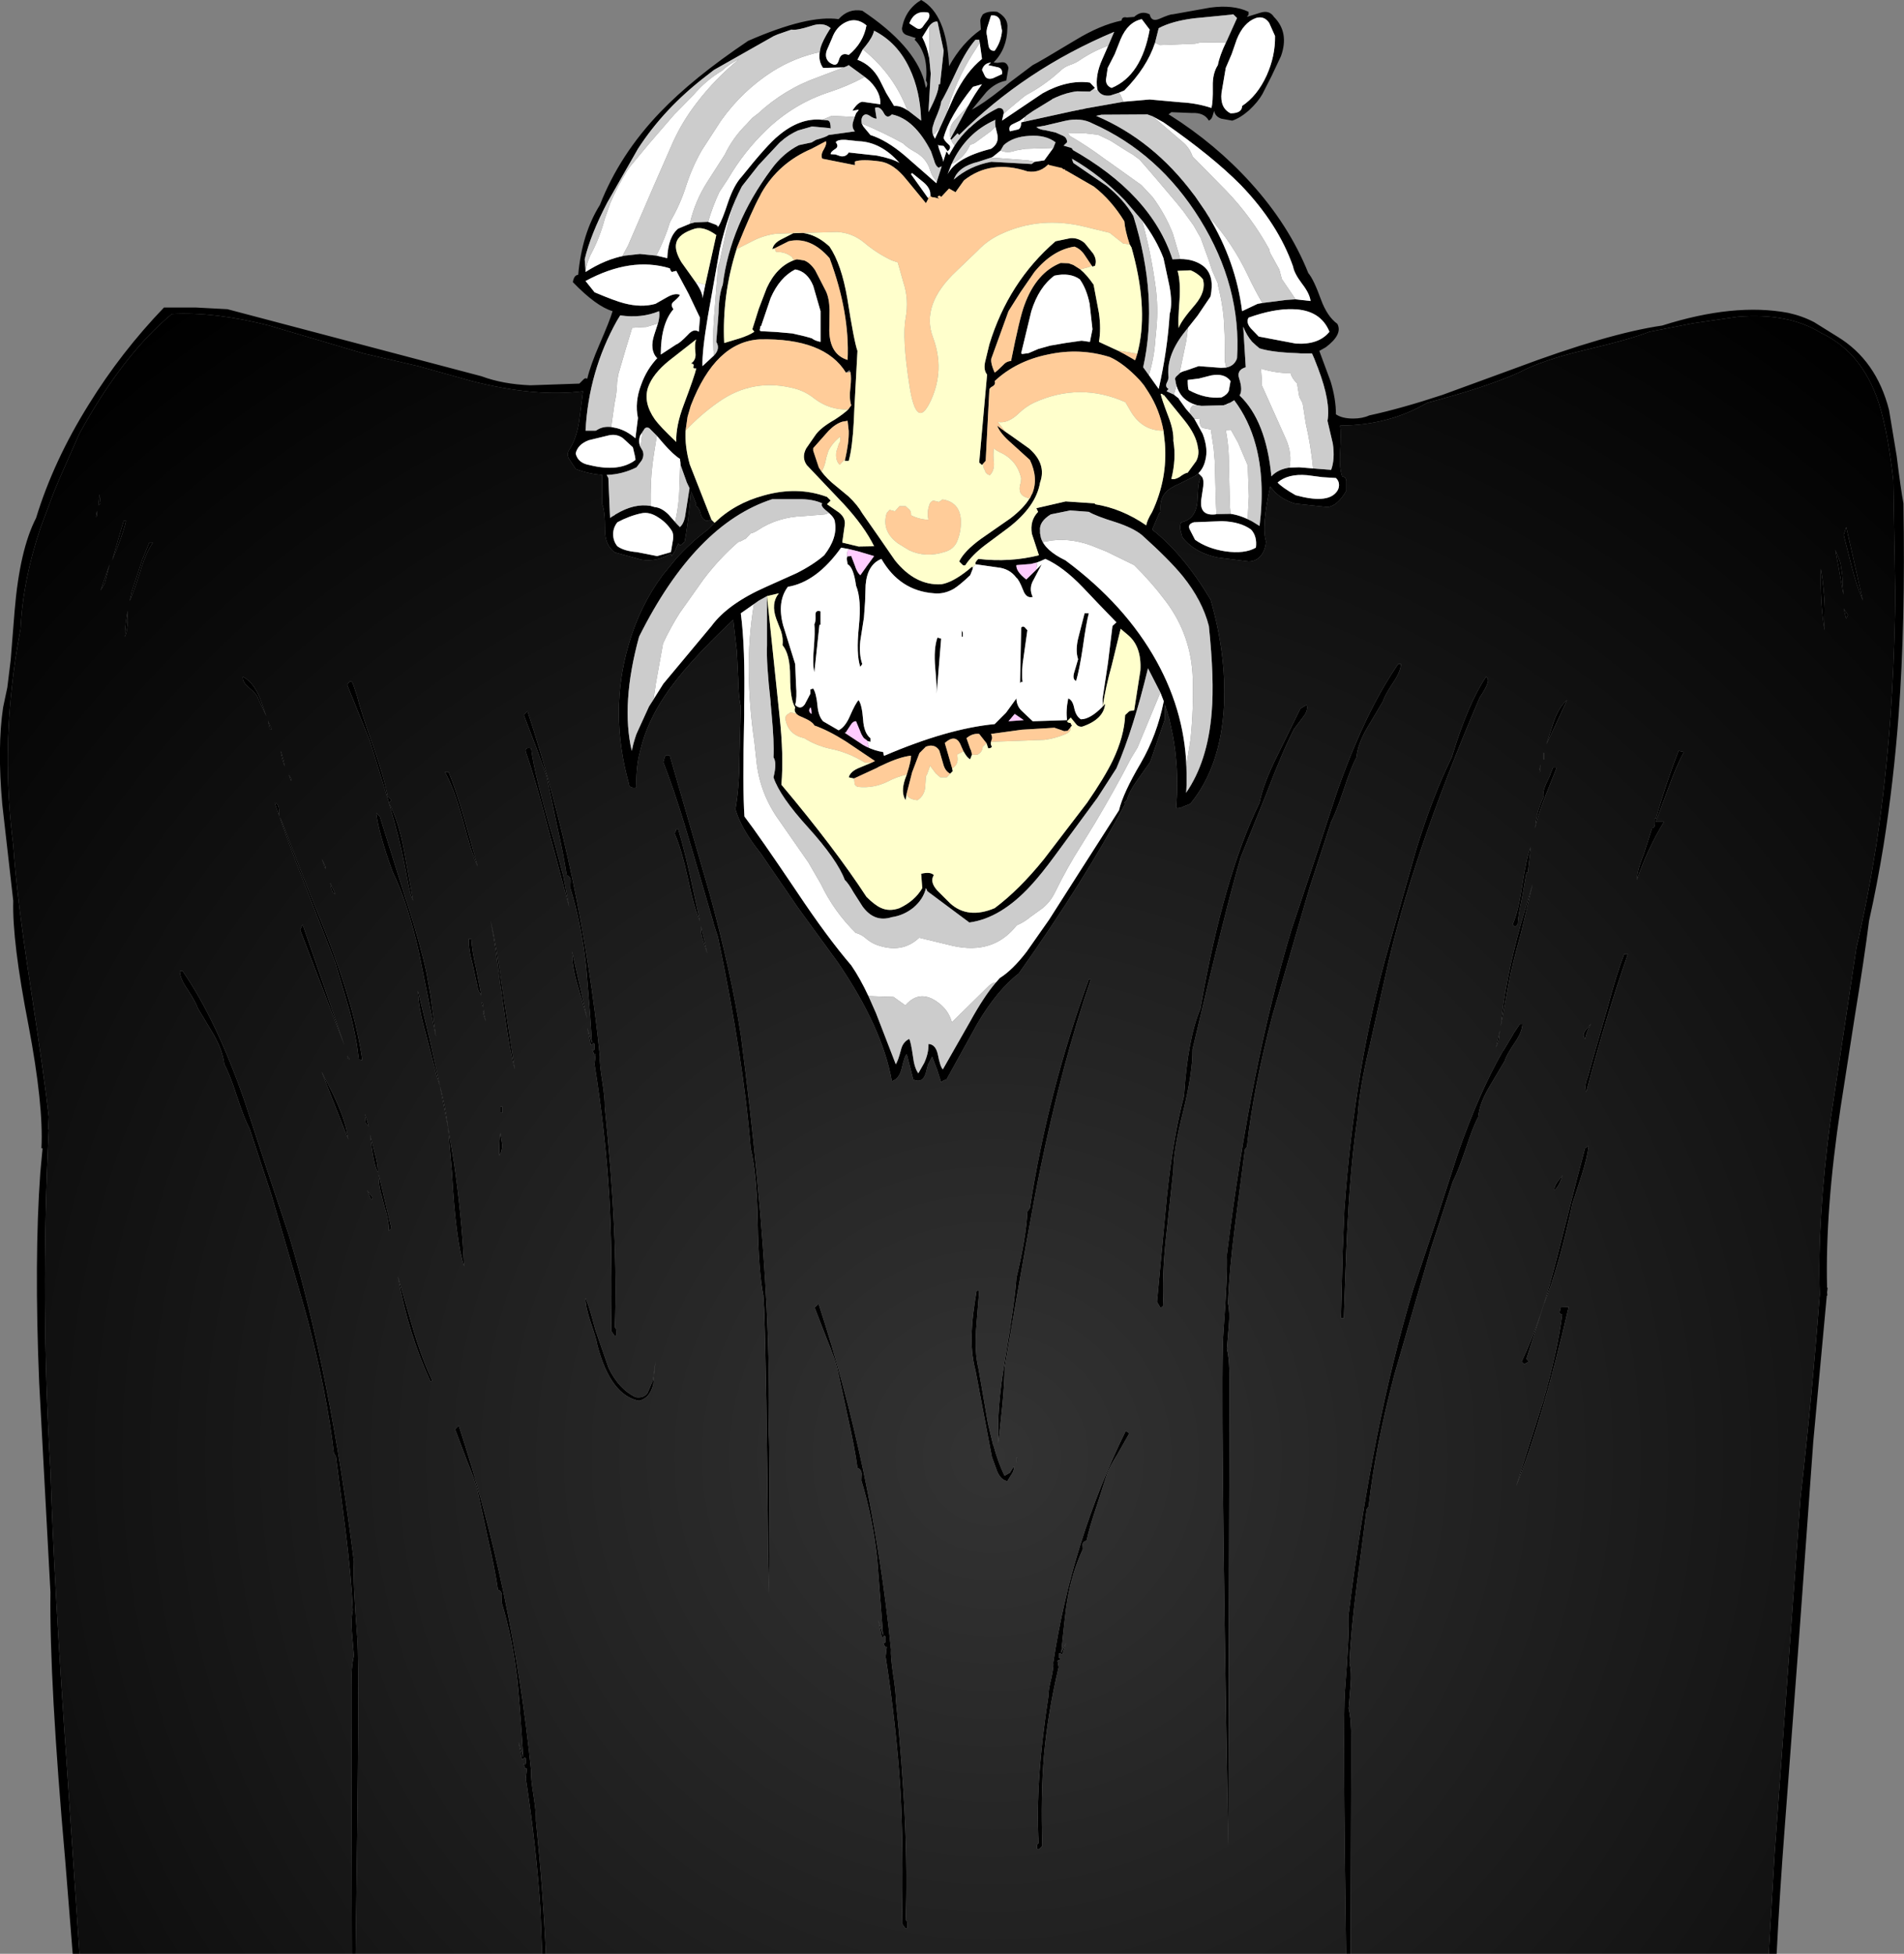
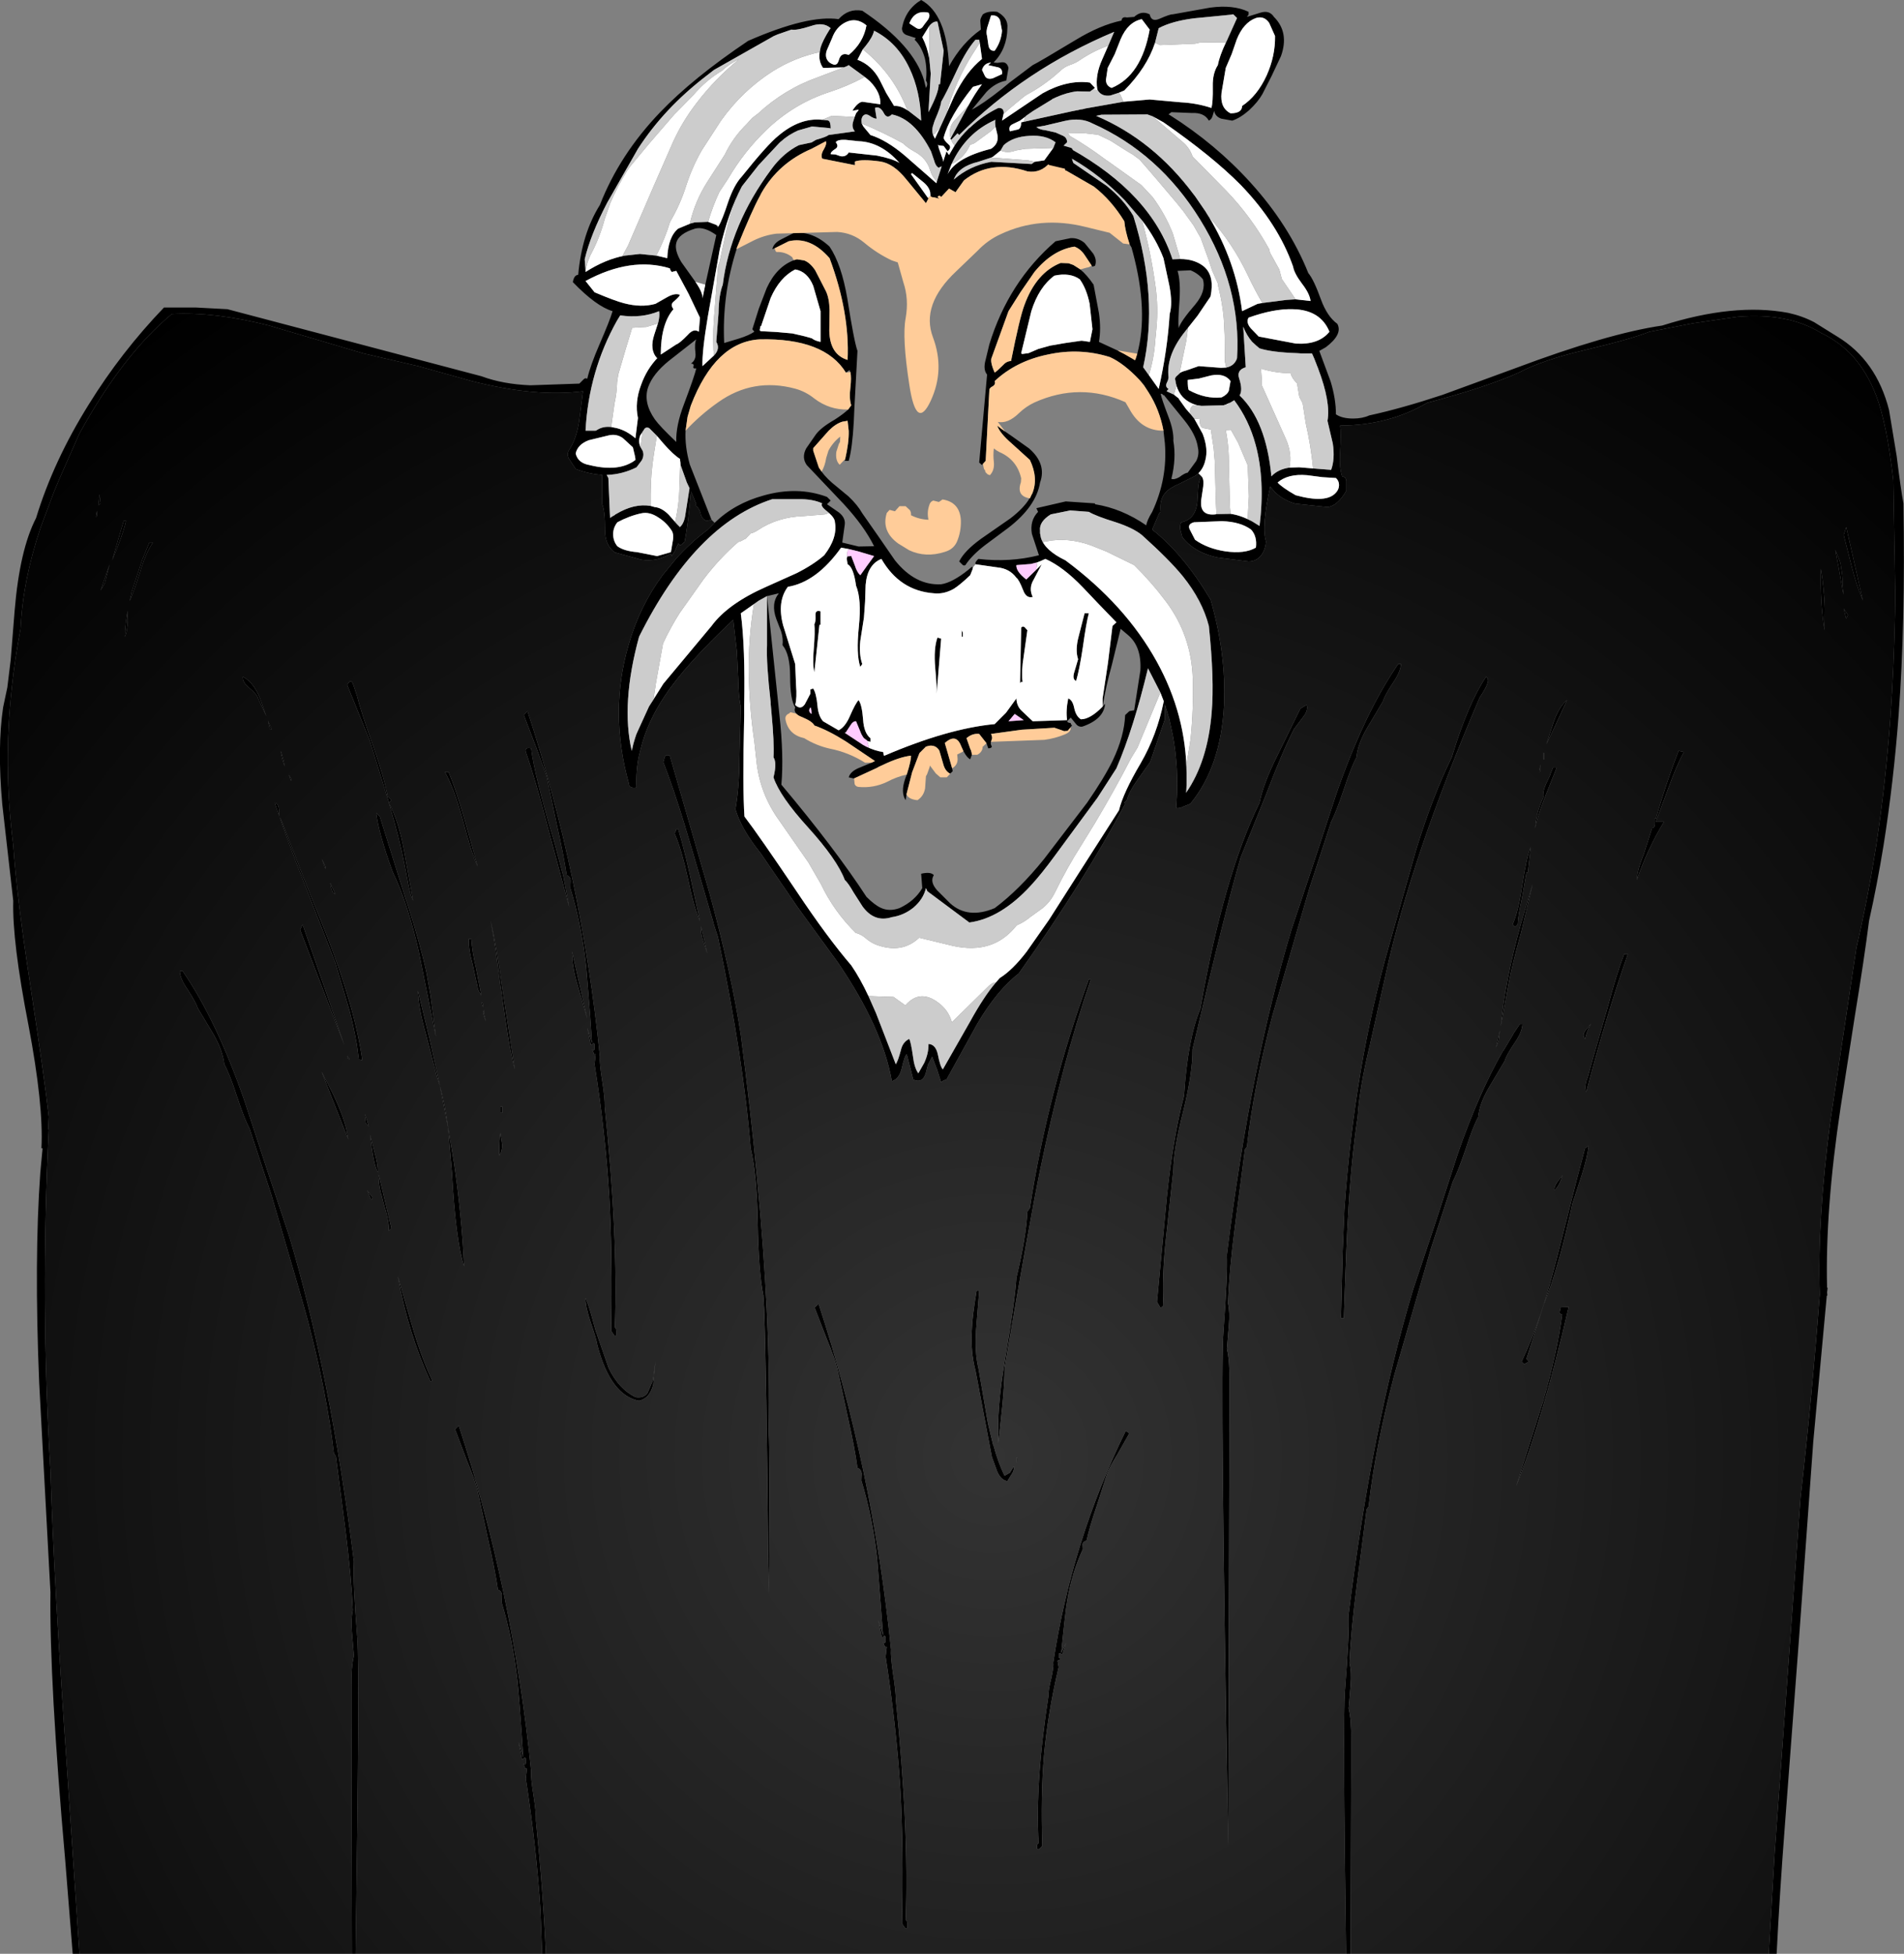
<svg xmlns="http://www.w3.org/2000/svg" height="346.6px" width="337.85px">
  <rect width="100%" height="100%" fill="#808080" stroke="none" />
  <g transform="matrix(1.0, 0.0, 0.0, 1.0, 168.9, 173.3)">
    <path d="M-42.65 -81.1 L-43.55 -80.9 Q-44.45 -81.3 -44.6 -82.3 -44.9 -83.3 -45.55 -83.65 L-45.35 -83.85 -45.85 -85.1 -46.3 -86.1 Q-46.75 -80.7 -47.4 -77.25 L-47.8 -76.85 Q-48.05 -76.6 -48.25 -76.6 L-48.55 -76.9 -49.15 -75.55 -49.7 -74.65 -49.85 -75.1 Q-52.35 -73.6 -55.05 -74.0 L-59.8 -75.3 Q-61.55 -76.55 -61.55 -79.3 -61.55 -82.8 -62.05 -83.85 L-62.05 -89.05 Q-64.35 -89.2 -66.75 -90.1 L-67.8 -91.7 Q-68.45 -92.65 -67.9 -93.5 -66.65 -95.4 -66.15 -98.45 L-65.45 -103.9 Q-73.8 -102.8 -85.2 -105.7 L-94.7 -108.35 -104.4 -110.6 -121.15 -115.55 Q-130.75 -118.0 -138.4 -117.6 -147.1 -110.4 -154.8 -96.4 L-158.25 -88.6 -158.3 -88.5 -159.4 -85.85 -159.45 -85.7 -161.7 -79.7 Q-164.85 -70.35 -165.25 -61.75 -166.25 -56.55 -166.8 -51.35 -168.35 -37.3 -166.55 -23.45 -165.95 -14.35 -163.6 0.95 -160.95 18.3 -160.25 24.8 L-160.35 27.05 -160.25 27.05 Q-161.75 57.5 -159.95 87.55 -159.35 107.3 -157.0 140.55 L-154.8 173.3 -156.0 173.3 -157.3 157.05 Q-160.15 124.85 -159.95 109.15 L-161.95 71.95 Q-162.85 50.05 -161.75 34.75 L-161.35 30.45 -161.35 30.4 -161.55 30.4 Q-161.15 22.8 -163.85 8.55 -166.75 -6.3 -166.55 -13.5 L-168.5 -30.65 Q-169.4 -40.75 -168.35 -47.8 L-167.6 -51.35 -167.0 -56.25 -166.3 -65.0 Q-165.4 -75.8 -162.5 -81.4 -159.4 -91.55 -153.15 -101.55 -147.4 -110.85 -139.8 -118.75 L-134.2 -118.75 -128.55 -118.45 -83.45 -106.55 Q-79.7 -105.15 -74.8 -104.95 L-66.1 -105.25 -65.4 -105.95 Q-65.05 -106.35 -64.7 -106.1 -64.15 -108.45 -62.55 -112.15 -60.7 -116.4 -60.2 -118.1 -63.1 -118.95 -67.25 -123.25 -67.05 -124.5 -66.3 -124.55 -65.65 -131.85 -62.45 -136.95 -58.95 -145.9 -51.75 -153.4 -45.9 -159.5 -36.15 -166.05 -25.5 -170.7 -20.1 -169.9 -18.35 -171.85 -15.9 -171.4 -6.75 -165.3 -4.9 -158.95 L-4.9 -158.9 -4.6 -157.7 Q-4.15 -158.4 -4.6 -159.0 -4.35 -161.05 -4.8 -163.0 -5.4 -165.1 -6.6 -166.25 L-6.4 -166.55 -7.95 -167.05 Q-8.85 -167.35 -8.85 -168.3 -8.25 -171.6 -5.45 -173.3 -0.9 -170.8 -0.5 -161.55 1.8 -165.7 5.15 -168.05 L5.05 -169.55 Q5.0 -169.95 5.5 -170.75 6.4 -171.4 8.05 -171.2 10.05 -170.1 9.85 -168.3 9.8 -164.65 7.4 -162.2 L8.1 -162.15 8.9 -162.25 Q9.8 -162.3 10.05 -161.25 L9.65 -159.0 Q7.75 -158.65 6.15 -157.0 L3.55 -153.85 Q5.5 -154.85 8.9 -157.55 L10.05 -158.5 10.1 -158.55 14.35 -161.75 Q15.4 -162.25 21.95 -166.2 26.3 -168.85 30.1 -169.65 30.2 -170.4 31.05 -170.2 L32.35 -170.3 Q33.65 -171.5 35.1 -170.75 35.4 -169.35 36.8 -169.95 38.75 -170.8 39.15 -170.75 L45.85 -171.95 Q49.95 -172.5 52.65 -171.2 L52.65 -170.7 52.35 -170.3 54.75 -171.05 Q56.35 -171.55 57.15 -170.3 59.9 -167.55 58.4 -163.35 L56.75 -159.85 55.1 -156.6 Q54.3 -155.2 52.75 -153.75 51.15 -152.35 49.75 -151.9 L47.8 -152.25 Q46.7 -152.65 46.55 -153.65 L46.25 -152.7 Q46.1 -152.15 45.6 -151.9 44.8 -153.35 42.65 -153.25 L38.95 -153.4 38.5 -153.05 38.45 -153.0 38.65 -152.9 Q46.8 -147.75 53.0 -140.9 59.85 -133.35 63.25 -124.85 64.2 -123.75 65.5 -120.15 66.6 -117.15 68.4 -115.85 69.4 -114.0 66.35 -111.7 L65.2 -111.05 67.2 -105.65 Q68.15 -102.55 68.15 -99.8 69.25 -99.05 71.2 -99.05 72.85 -99.05 74.05 -99.6 79.8 -100.85 87.05 -103.25 L99.9 -107.95 Q116.4 -114.15 126.05 -115.55 138.8 -119.6 148.4 -117.8 150.9 -117.25 153.0 -116.15 L157.1 -113.6 Q164.05 -109.4 166.3 -100.55 L167.65 -92.4 Q168.4 -86.35 168.85 -84.0 169.2 -62.6 168.0 -46.5 167.1 -34.5 165.3 -23.2 164.2 -16.45 162.75 -9.95 161.9 -3.25 160.25 6.8 L157.7 23.15 Q154.95 41.4 155.3 55.15 L155.4 55.15 155.3 55.95 155.35 56.5 155.25 56.55 152.85 82.45 150.35 117.0 147.8 150.7 Q146.9 162.45 146.35 173.3 L144.95 173.3 146.0 155.4 150.6 92.3 Q152.6 74.75 154.0 56.35 153.55 43.1 155.9 25.45 L160.5 -5.15 Q162.55 -14.0 164.0 -23.2 165.7 -34.4 166.55 -46.2 167.15 -54.75 167.35 -64.15 L167.4 -66.7 167.4 -66.75 167.4 -67.75 167.4 -67.8 167.05 -88.15 Q165.9 -98.2 164.0 -103.15 160.95 -111.1 154.2 -114.25 148.4 -117.85 139.4 -117.1 L131.5 -115.95 123.8 -114.45 Q120.55 -113.15 112.1 -111.15 104.75 -109.4 100.6 -107.2 94.5 -104.5 84.35 -101.85 77.55 -97.85 68.9 -97.8 69.1 -96.5 68.9 -93.2 68.7 -90.4 69.25 -88.8 70.05 -88.65 70.0 -87.75 L70.0 -86.25 Q68.45 -83.55 66.65 -83.35 L60.95 -83.95 Q58.1 -84.75 56.5 -87.0 54.9 -79.85 55.75 -77.25 55.65 -75.85 54.9 -74.8 54.0 -73.7 52.65 -73.7 L47.15 -74.4 46.3 -74.6 Q42.8 -75.55 40.9 -78.0 L40.55 -79.3 Q40.4 -80.0 40.7 -80.65 43.2 -81.15 43.55 -84.15 L43.7 -86.65 Q43.8 -88.1 44.3 -88.8 44.75 -88.35 44.6 -87.0 L44.25 -84.65 Q43.9 -81.75 46.75 -82.05 L46.95 -82.1 49.45 -82.15 Q51.25 -81.9 53.3 -80.8 L54.1 -80.3 54.6 -80.0 Q55.6 -88.15 53.9 -94.4 52.7 -98.85 50.1 -102.3 L49.45 -101.9 48.65 -101.55 48.2 -101.4 44.3 -101.3 43.65 -101.4 43.55 -101.4 Q41.9 -101.85 40.9 -102.95 40.2 -103.75 39.85 -104.9 L39.85 -104.95 39.75 -105.3 39.65 -105.9 39.6 -106.0 39.6 -106.1 39.6 -106.15 39.75 -106.45 40.4 -107.05 40.4 -107.1 Q40.85 -107.4 41.5 -107.55 L43.8 -108.35 47.75 -108.05 48.7 -108.1 Q50.15 -108.4 50.6 -109.75 51.4 -122.45 44.05 -134.35 36.75 -146.15 24.95 -151.4 22.9 -152.5 20.05 -151.85 L16.45 -151.0 15.0 -150.75 Q15.55 -150.3 16.6 -150.2 L18.4 -149.8 19.75 -149.2 Q20.45 -148.85 20.45 -148.05 L19.45 -147.1 19.4 -147.05 18.95 -146.55 18.85 -146.4 18.4 -145.8 18.35 -145.7 18.2 -145.55 17.9 -145.15 17.45 -144.5 Q15.75 -142.5 13.4 -142.9 6.9 -145.05 2.15 -141.3 L0.65 -139.2 -0.5 -139.85 -1.9 -138.35 Q-2.1 -138.65 -2.35 -138.55 L-2.55 -138.35 -2.2 -138.05 -3.2 -138.3 -3.3 -138.3 Q-3.65 -138.3 -3.8 -138.55 L-3.85 -139.2 Q-4.05 -140.2 -5.2 -141.1 L-7.05 -142.6 -7.25 -142.4 -4.25 -138.2 -4.15 -138.1 -4.6 -137.25 -8.1 -141.5 Q-10.35 -144.3 -12.7 -144.65 -15.95 -145.1 -17.2 -144.65 L-17.2 -144.0 -23.0 -145.15 Q-23.3 -145.85 -22.75 -146.75 -22.15 -147.75 -22.35 -148.25 L-24.9 -146.9 Q-30.75 -144.4 -33.8 -139.05 L-34.05 -138.55 Q-35.4 -136.15 -38.15 -129.35 L-38.2 -129.1 Q-40.8 -120.95 -40.4 -112.45 L-37.75 -113.25 Q-36.0 -113.8 -35.05 -114.45 L-35.4 -114.9 -34.25 -118.55 -32.85 -122.2 Q-31.1 -126.0 -28.0 -127.15 L-27.5 -127.3 -26.2 -127.1 Q-25.15 -126.7 -24.25 -125.35 L-22.35 -121.65 Q-21.75 -120.4 -21.7 -118.3 L-21.75 -114.6 Q-21.65 -110.4 -18.5 -109.45 -18.1 -117.85 -21.7 -127.5 -25.1 -131.4 -28.95 -130.5 L-31.45 -129.25 -31.85 -129.1 Q-31.65 -130.15 -30.25 -130.85 L-28.0 -132.0 Q-24.65 -132.3 -21.7 -129.55 -19.6 -126.45 -18.55 -120.35 -17.35 -112.7 -16.75 -111.05 L-17.3 -100.85 -17.4 -98.55 Q-17.65 -93.85 -18.3 -91.55 L-19.0 -91.55 -18.95 -91.75 Q-18.25 -94.8 -18.3 -96.85 L-18.5 -98.65 -19.4 -98.5 Q-20.6 -98.15 -21.85 -96.9 L-24.6 -93.8 -24.6 -93.5 -24.6 -93.4 -24.6 -93.35 -23.6 -90.35 Q-22.75 -88.95 -21.25 -87.65 L-18.35 -85.25 Q-16.75 -83.75 -15.9 -82.25 L-13.0 -78.1 -10.1 -73.9 Q-6.5 -69.4 -1.9 -69.65 0.1 -69.95 2.9 -72.2 L3.55 -72.75 3.75 -72.65 3.65 -72.25 3.25 -71.25 Q1.4 -69.5 0.35 -68.85 -1.4 -67.85 -3.2 -68.05 -9.25 -68.5 -12.5 -74.15 -15.0 -73.15 -15.3 -69.55 L-15.4 -66.55 -15.6 -63.75 -16.25 -59.6 Q-16.5 -57.2 -15.9 -55.5 L-16.25 -55.0 Q-17.0 -57.2 -16.5 -62.15 -16.0 -67.0 -17.0 -69.4 -17.45 -72.7 -18.5 -73.2 L-18.65 -74.2 -18.55 -74.6 -17.85 -74.65 -17.2 -72.95 Q-16.85 -71.8 -16.25 -71.25 L-15.25 -72.65 -15.0 -73.0 -13.8 -74.65 -16.65 -75.5 -18.3 -75.9 -19.65 -76.15 Q-24.0 -70.05 -29.1 -69.2 -31.05 -66.6 -29.95 -62.4 L-27.8 -55.5 -27.65 -51.75 Q-27.45 -49.55 -27.8 -48.25 -26.85 -47.3 -26.1 -48.35 L-25.1 -50.25 -25.1 -51.0 -24.6 -51.15 Q-24.05 -50.3 -23.85 -48.15 -23.7 -46.3 -22.85 -45.35 L-20.1 -43.75 Q-18.95 -44.3 -18.1 -46.25 -17.1 -48.55 -16.55 -49.1 -15.95 -48.3 -15.75 -45.65 -15.6 -43.25 -14.45 -42.35 L-14.45 -41.7 -15.0 -41.85 -15.0 -41.9 -15.6 -42.35 -15.75 -42.55 -15.85 -42.7 -15.9 -42.8 -16.05 -43.05 -17.0 -45.35 Q-17.55 -45.4 -18.05 -44.55 L-18.8 -43.4 -19.0 -43.3 -18.85 -43.2 -15.75 -41.15 -15.65 -41.1 -15.2 -40.85 Q-13.5 -40.05 -12.2 -39.9 L-12.05 -39.25 -11.95 -39.25 Q-0.75 -44.05 7.6 -44.85 L9.6 -46.85 11.45 -49.4 Q11.5 -48.0 12.45 -47.15 L14.35 -45.35 20.45 -45.55 Q20.2 -47.2 20.65 -49.4 21.4 -49.15 21.7 -47.75 22.0 -46.25 22.9 -45.7 24.55 -45.7 26.75 -47.95 L26.75 -49.4 27.7 -55.7 28.5 -62.25 29.2 -62.9 26.1 -66.1 23.25 -69.1 Q19.75 -72.75 16.6 -74.15 L15.7 -73.75 15.05 -73.5 14.8 -73.45 14.0 -73.25 11.45 -73.05 Q11.35 -71.95 13.2 -70.5 L14.95 -72.2 15.95 -73.2 14.5 -70.45 Q13.6 -68.95 14.35 -67.4 13.2 -67.1 12.65 -68.6 11.9 -70.5 11.45 -70.8 10.25 -72.45 8.05 -72.65 L4.2 -73.2 Q4.05 -73.55 4.7 -74.15 10.3 -73.5 15.45 -74.8 L14.2 -78.6 Q13.8 -80.95 15.3 -82.5 L15.0 -83.15 20.2 -84.35 25.4 -84.0 25.4 -83.85 Q30.15 -83.1 34.5 -80.1 34.6 -80.95 35.55 -82.5 38.3 -88.4 37.8 -94.65 L37.55 -96.9 Q36.85 -100.65 34.9 -103.7 L34.25 -104.7 34.05 -105.0 33.3 -105.9 Q30.5 -108.85 28.05 -109.95 22.65 -111.65 17.0 -110.4 11.4 -109.25 7.6 -105.7 7.8 -105.15 7.3 -104.8 6.65 -104.5 6.65 -104.1 L6.4 -99.3 6.4 -99.25 6.0 -91.55 5.5 -91.0 5.35 -90.8 4.85 -91.25 6.25 -106.85 Q5.5 -107.75 6.0 -109.5 L6.65 -112.2 Q10.05 -123.3 18.4 -130.5 L21.05 -131.05 Q22.4 -131.15 23.55 -130.2 L25.05 -128.35 Q25.8 -127.2 25.4 -126.15 L24.95 -126.0 24.8 -126.2 23.6 -128.0 Q22.85 -129.15 21.75 -129.55 17.85 -128.95 14.65 -125.05 L12.2 -121.5 10.05 -118.1 7.1 -109.95 Q6.7 -109.2 7.6 -107.2 8.0 -107.45 9.0 -108.45 9.7 -109.25 10.5 -109.25 12.05 -117.05 12.9 -119.25 15.0 -124.95 19.3 -126.65 L20.7 -126.6 21.55 -126.3 22.5 -125.7 22.8 -125.5 Q23.95 -124.55 25.15 -122.8 L26.1 -117.75 Q26.5 -114.95 26.1 -112.65 L29.45 -111.1 30.6 -110.5 32.25 -109.55 32.35 -109.45 32.55 -109.45 32.9 -110.55 Q34.9 -118.0 32.15 -128.4 L31.9 -129.3 31.9 -129.35 31.55 -129.95 Q30.75 -132.35 30.6 -134.05 28.3 -137.8 25.2 -140.2 L20.35 -143.0 20.15 -143.05 Q20.0 -143.35 20.0 -143.75 L20.0 -143.9 20.05 -144.5 20.25 -145.15 20.3 -145.2 20.65 -146.05 20.95 -146.6 21.1 -146.9 Q35.35 -138.95 39.15 -127.3 L40.5 -127.35 Q43.1 -127.35 44.75 -126.0 46.65 -124.35 45.9 -120.7 L43.6 -117.3 41.9 -115.15 41.0 -114.0 Q38.0 -110.0 38.45 -106.35 L38.35 -105.85 38.1 -105.3 Q37.85 -104.65 38.45 -104.3 L38.1 -103.9 39.4 -103.3 40.15 -102.7 40.3 -102.55 40.3 -102.5 41.55 -100.75 42.35 -99.85 43.0 -99.05 44.5 -96.35 Q45.55 -93.65 44.95 -91.55 44.65 -90.25 43.75 -89.35 L43.2 -88.9 40.4 -87.5 Q38.55 -86.7 37.85 -85.85 36.8 -84.65 37.05 -82.5 36.85 -82.45 36.6 -81.8 L35.55 -79.35 Q41.05 -75.05 45.9 -66.95 48.7 -57.25 48.3 -48.25 47.75 -37.3 42.3 -30.7 L41.15 -30.25 Q40.4 -29.85 39.8 -29.95 L39.85 -30.7 Q40.3 -37.05 39.2 -42.9 L38.55 -45.9 38.5 -46.0 37.8 -48.35 37.8 -45.7 35.2 -38.15 32.8 -34.75 Q31.45 -32.85 31.05 -31.35 L30.6 -30.9 30.75 -30.7 Q23.6 -17.2 11.9 -0.65 8.0 2.4 4.55 8.25 L-0.95 18.2 Q-1.6 18.35 -1.9 18.7 L-2.6 16.5 -3.5 14.15 -4.2 15.5 -4.25 15.6 -4.65 17.15 Q-5.25 18.95 -6.85 18.2 L-8.0 13.7 Q-8.4 14.0 -8.9 16.25 -9.35 18.1 -10.65 18.5 -12.3 9.05 -20.25 -2.6 L-27.25 -12.2 -33.9 -21.9 Q-37.4 -26.25 -38.4 -29.75 -37.7 -33.8 -37.7 -38.75 L-37.45 -47.95 Q-37.85 -49.6 -37.9 -52.7 L-38.15 -57.75 -38.8 -63.35 Q-47.3 -55.35 -50.9 -49.9 -54.1 -45.15 -55.25 -40.3 L-55.55 -39.1 Q-56.1 -36.35 -55.95 -33.6 -57.3 -33.4 -57.3 -34.25 -60.85 -47.0 -57.35 -58.95 -55.35 -65.85 -51.3 -71.3 L-49.05 -74.05 Q-46.5 -76.95 -43.3 -79.35 L-42.1 -80.55 Q-38.55 -84.0 -33.4 -85.4 -27.4 -87.1 -22.15 -85.15 L-21.5 -84.5 -22.15 -83.85 -20.05 -82.4 Q-18.85 -81.45 -19.0 -80.25 L-19.45 -77.05 -16.55 -76.35 -13.8 -76.4 Q-15.55 -79.95 -19.2 -83.9 L-25.75 -90.8 Q-26.7 -92.15 -25.85 -93.75 L-24.15 -96.2 Q-23.25 -97.45 -20.8 -98.85 -19.25 -99.85 -18.4 -100.65 L-17.85 -101.4 Q-18.25 -102.55 -18.0 -104.6 -17.8 -106.3 -18.0 -107.3 L-18.05 -107.35 -18.15 -107.65 -18.8 -107.2 Q-22.6 -113.35 -34.1 -113.1 -41.95 -112.65 -46.3 -101.4 L-46.35 -101.25 -46.9 -99.35 -47.25 -96.9 Q-47.4 -94.1 -46.5 -90.9 L-42.65 -81.1 M-106.45 173.3 L-106.55 131.9 -106.55 126.1 Q-106.6 122.4 -106.1 120.45 L-106.45 116.25 Q-106.65 113.95 -106.3 112.35 -106.55 106.6 -107.55 98.5 L-109.3 85.05 -109.65 84.55 Q-110.85 74.15 -114.2 61.25 -115.1 57.85 -120.75 38.65 L-124.6 26.95 Q-125.55 25.2 -126.85 21.2 -128.15 17.2 -129.1 15.5 -129.35 13.15 -130.95 10.3 L-133.8 5.55 Q-134.15 4.5 -135.6 2.25 -136.95 0.35 -137.0 -1.05 L-136.5 -1.05 Q-130.5 7.65 -125.5 22.05 L-121.5 34.25 -117.55 46.1 Q-110.3 70.35 -106.1 103.7 -106.3 107.2 -105.5 117.3 -105.05 122.85 -105.8 173.3 L-106.45 173.3 M-72.7 173.3 L-73.0 165.55 Q-73.7 154.55 -75.6 142.2 L-75.4 140.45 Q-75.8 140.5 -75.75 140.25 L-76.05 139.6 -75.75 139.75 Q-75.55 139.6 -75.6 139.25 L-75.6 138.65 -75.75 138.45 -76.25 138.85 -76.9 135.75 -76.05 138.45 Q-76.8 127.2 -77.1 124.75 -77.95 117.3 -79.9 110.95 L-79.85 109.65 Q-79.9 108.9 -80.55 108.7 -81.05 105.2 -82.35 99.5 L-84.15 91.15 Q-84.6 89.3 -86.05 85.8 L-88.15 80.25 -87.5 79.6 Q-77.9 108.85 -74.65 140.9 -74.75 142.0 -74.25 145.1 -73.75 148.3 -73.8 149.7 -72.5 162.6 -72.05 173.3 L-72.7 173.3 M69.95 173.3 Q69.35 131.7 69.75 126.65 70.55 116.55 70.4 113.1 74.55 79.7 81.85 55.45 L85.8 43.65 89.75 31.45 Q93.45 20.75 97.75 13.2 L97.8 13.2 99.65 10.1 99.65 10.05 100.8 8.35 101.25 8.35 Q101.2 9.75 99.9 11.65 98.4 13.85 98.1 14.9 L95.25 19.7 Q93.6 22.55 93.4 24.85 92.45 26.6 91.15 30.6 89.8 34.55 88.9 36.3 L85.05 48.05 78.5 70.65 Q75.1 83.55 73.95 93.95 L73.6 94.45 71.85 107.9 Q70.8 116.0 70.55 121.75 70.95 123.3 70.75 125.65 L70.4 129.8 Q70.9 131.75 70.85 135.5 L70.85 141.25 70.75 173.3 69.95 173.3 M-23.45 -164.05 L-23.3 -164.85 Q-22.95 -166.05 -21.7 -168.05 L-21.5 -168.3 Q-22.8 -169.45 -24.95 -168.7 -27.6 -167.85 -28.45 -168.05 L-30.9 -167.2 -31.6 -166.9 -42.2 -160.9 -43.55 -159.85 Q-51.05 -154.1 -55.7 -146.9 L-61.15 -137.35 Q-64.1 -131.7 -65.15 -127.3 L-65.0 -125.4 -65.0 -125.05 Q-61.5 -127.3 -58.05 -127.95 L-55.35 -128.25 -52.4 -127.95 -50.5 -127.5 Q-50.35 -131.3 -48.55 -132.75 L-46.5 -133.6 -46.45 -133.65 -46.35 -133.65 -46.2 -133.7 -45.8 -133.8 -45.65 -133.85 -43.25 -133.95 -41.8 -133.4 -41.5 -132.95 -41.4 -133.15 Q-40.75 -134.25 -39.7 -137.45 -38.65 -140.5 -37.3 -141.95 -32.7 -147.7 -30.75 -149.25 -26.95 -152.45 -23.05 -152.05 L-23.0 -152.05 -22.1 -151.95 -21.9 -151.9 Q-21.5 -151.7 -21.5 -150.5 L-21.65 -150.55 -21.75 -150.55 -21.85 -150.6 -22.0 -150.6 -24.7 -150.85 -24.85 -150.85 -27.3 -150.15 Q-28.9 -149.45 -30.45 -148.1 L-30.7 -147.85 -34.3 -144.0 -37.25 -140.25 -37.25 -140.2 -37.3 -140.15 Q-39.7 -135.55 -41.2 -129.0 L-43.3 -117.15 Q-44.35 -110.9 -44.25 -108.35 L-42.2 -110.25 Q-41.05 -111.45 -41.8 -112.65 L-41.4 -117.75 Q-41.35 -121.0 -40.65 -122.8 -39.3 -133.5 -32.05 -143.25 -30.0 -146.1 -27.15 -147.55 L-25.05 -148.0 -24.95 -148.0 -24.1 -148.5 Q-22.15 -149.05 -21.9 -149.35 L-17.2 -150.0 Q-17.8 -150.65 -17.55 -151.6 L-17.25 -152.55 -17.0 -153.2 Q-16.5 -153.75 -16.55 -153.85 L-17.65 -153.65 Q-16.75 -155.1 -15.9 -155.25 L-12.7 -154.8 Q-12.55 -156.85 -14.55 -158.9 L-15.45 -159.65 -18.25 -161.7 -18.3 -161.75 -18.65 -161.55 -19.15 -161.35 -22.85 -161.25 Q-23.7 -162.45 -23.45 -164.05 M-21.25 -166.55 L-22.2 -164.35 Q-22.65 -163.0 -21.7 -162.2 -20.9 -161.65 -20.5 -161.9 -20.25 -162.0 -20.05 -162.65 -19.65 -164.1 -18.3 -163.55 -15.7 -165.7 -15.15 -168.8 -16.9 -170.25 -18.75 -169.4 -20.5 -168.6 -21.25 -166.55 M-4.2 -169.85 Q-3.8 -170.55 -4.15 -171.05 -6.6 -171.6 -7.55 -169.15 L-6.25 -168.3 Q-5.5 -167.9 -5.0 -168.8 L-4.2 -169.85 M-4.0 -162.9 L-3.75 -160.25 -4.15 -153.4 Q-2.25 -157.0 -2.35 -158.35 L-2.1 -158.35 -1.45 -164.3 -2.55 -169.45 Q-3.25 -169.6 -4.0 -168.7 L-4.1 -168.55 -5.25 -166.7 Q-4.35 -164.95 -4.0 -162.9 M-15.8 -164.55 L-16.75 -162.7 Q-14.2 -161.75 -12.8 -159.1 L-11.65 -156.8 -10.25 -154.5 Q-9.15 -154.6 -7.9 -153.75 L-7.65 -153.6 -5.45 -151.9 Q-5.6 -157.15 -7.5 -161.15 -9.65 -165.75 -13.8 -167.85 -14.05 -166.7 -15.3 -165.15 L-15.8 -164.55 M-2.65 -141.15 L-1.8 -143.8 -2.35 -143.55 Q-2.9 -143.85 -3.15 -144.85 L-3.7 -146.45 Q-6.65 -152.2 -10.65 -153.0 -11.5 -152.15 -12.05 -153.2 -12.75 -154.55 -13.65 -154.15 L-13.35 -152.25 Q-13.75 -152.2 -14.65 -152.8 -15.45 -153.3 -15.9 -152.55 L-16.0 -152.25 -16.05 -152.0 -16.0 -151.4 -15.7 -150.85 -14.45 -149.35 Q-11.6 -148.45 -8.35 -145.7 L-2.75 -140.8 -2.65 -141.15 M4.95 -165.7 L4.85 -166.25 4.2 -166.25 Q2.6 -164.45 0.95 -160.95 -1.15 -156.45 -1.9 -155.25 -1.9 -154.55 -3.05 -151.9 L-3.15 -151.6 -3.35 -150.95 -3.4 -150.8 Q-3.55 -150.05 -3.35 -149.4 L-3.0 -148.7 -2.05 -150.75 -1.0 -153.05 0.4 -156.2 Q2.5 -160.55 5.35 -162.85 L4.95 -165.7 M27.75 -165.2 L28.8 -167.65 Q12.95 -161.0 1.3 -149.35 L1.0 -149.65 -0.1 -148.5 -0.15 -148.55 -0.3 -148.7 -0.2 -148.8 2.75 -154.25 Q4.1 -156.75 5.35 -158.35 L3.75 -157.9 Q-0.45 -152.65 -1.45 -148.9 -1.5 -148.5 -0.6 -147.7 0.05 -147.15 -0.75 -146.45 L-1.45 -147.4 -2.55 -147.55 Q-2.3 -147.4 -2.35 -147.1 L-1.6 -145.0 -1.55 -144.6 -0.95 -146.45 -0.5 -145.8 0.5 -147.5 Q1.5 -149.05 3.05 -150.55 L3.2 -150.65 Q5.6 -152.9 8.25 -154.15 9.25 -154.2 9.2 -153.2 L8.9 -151.9 16.1 -156.75 Q20.5 -159.2 24.5 -158.65 L25.4 -157.7 24.5 -157.05 22.25 -157.1 Q20.4 -156.9 18.4 -156.0 L18.3 -155.95 18.0 -155.8 17.85 -155.75 17.75 -155.65 14.4 -153.6 13.1 -152.7 13.1 -152.65 12.1 -151.9 10.85 -151.3 Q9.95 -150.9 10.3 -150.0 L11.8 -150.35 Q12.3 -150.6 12.3 -151.6 L12.8 -151.7 21.25 -153.55 21.75 -153.65 22.0 -153.7 22.2 -153.75 22.35 -153.75 22.5 -153.8 22.9 -153.9 23.05 -153.9 23.5 -154.0 23.65 -154.05 30.45 -155.25 35.1 -155.65 40.65 -155.15 Q43.5 -155.0 46.05 -154.15 46.35 -155.1 46.3 -158.0 46.25 -160.3 47.2 -161.75 47.5 -163.4 48.65 -165.8 L48.8 -166.1 50.6 -170.1 49.95 -170.75 49.9 -170.75 49.75 -170.75 49.6 -170.7 42.95 -170.05 Q39.05 -169.55 36.7 -168.3 L36.05 -165.7 Q34.6 -161.3 30.6 -157.25 L29.65 -156.85 28.1 -156.35 Q26.5 -156.15 25.85 -157.35 L25.8 -157.5 Q25.4 -159.95 26.7 -162.8 L27.75 -165.2 M-43.75 -122.8 L-41.8 -131.6 Q-43.95 -133.15 -45.55 -132.75 -48.5 -131.85 -48.9 -130.2 -49.25 -128.9 -48.0 -126.8 L-45.5 -123.3 Q-44.15 -121.35 -44.25 -120.35 L-43.75 -122.8 M-48.9 -125.25 L-49.7 -125.05 -49.9 -125.3 -50.05 -125.7 Q-56.95 -127.8 -65.0 -123.45 L-63.4 -121.45 Q-59.75 -119.9 -58.15 -119.5 -55.1 -118.7 -52.6 -119.4 L-50.4 -120.65 Q-49.1 -121.35 -48.25 -121.0 -48.35 -120.65 -49.3 -119.85 -50.05 -119.3 -49.4 -118.45 -51.65 -115.85 -51.65 -110.4 L-48.9 -112.2 Q-48.3 -112.4 -46.85 -113.9 -45.8 -115.1 -44.9 -114.45 L-44.7 -116.95 -46.7 -121.15 -48.9 -125.25 M-52.1 -116.1 Q-51.8 -117.3 -51.95 -118.1 -55.05 -116.8 -58.85 -117.35 L-59.0 -117.1 -59.4 -116.45 Q-64.45 -107.45 -65.0 -96.9 L-63.2 -96.9 -63.0 -97.0 -62.75 -97.15 Q-61.75 -97.7 -60.45 -97.55 L-59.45 -97.35 Q-57.7 -96.9 -56.15 -95.55 L-55.7 -99.15 Q-56.3 -101.95 -55.15 -105.0 -54.15 -107.85 -52.1 -109.95 L-52.3 -109.75 Q-53.7 -111.25 -52.8 -113.95 L-52.1 -116.1 M-47.55 -101.55 Q-45.65 -106.6 -45.35 -107.95 -46.0 -107.85 -45.85 -108.3 -45.7 -108.8 -46.3 -108.8 -45.35 -109.45 -45.5 -110.7 -45.7 -112.35 -45.35 -113.1 L-50.2 -109.3 Q-53.05 -107.0 -53.9 -104.6 -54.8 -101.9 -52.7 -98.9 -51.8 -97.65 -48.9 -94.9 -49.0 -97.75 -47.55 -101.55 M-0.05 -144.2 L-0.75 -142.4 Q0.75 -145.35 6.95 -146.9 8.45 -147.85 8.05 -149.55 L7.75 -150.8 Q7.6 -151.8 7.75 -152.05 2.5 -149.75 -0.05 -144.2 M18.8 -147.25 L19.4 -147.05 18.8 -147.25 M-19.8 -145.6 Q-18.8 -145.4 -18.3 -146.25 L-13.3 -145.7 Q-10.55 -145.15 -9.3 -144.4 -12.55 -148.1 -16.55 -148.25 L-18.9 -148.5 Q-20.35 -148.55 -20.6 -148.05 -20.0 -147.35 -20.65 -146.9 -21.55 -146.35 -21.5 -145.95 L-20.65 -145.9 -19.8 -145.6 M9.45 -96.75 L10.75 -95.85 13.7 -93.75 Q16.85 -91.0 15.65 -87.7 14.95 -83.45 10.0 -79.65 L5.9 -76.6 Q3.55 -74.8 2.4 -73.05 2.1 -72.85 1.8 -73.2 L1.3 -73.7 Q2.2 -75.55 5.15 -77.7 L10.4 -81.35 Q12.75 -83.15 13.8 -84.9 L13.85 -84.9 14.2 -85.65 14.25 -85.7 Q15.4 -88.45 13.85 -91.7 L10.65 -94.6 Q8.5 -96.45 8.05 -97.8 8.5 -97.4 9.45 -96.75 M-23.3 -118.1 L-24.6 -122.6 Q-25.65 -125.15 -27.8 -125.5 -30.55 -124.1 -32.15 -120.45 L-33.85 -115.45 -33.95 -115.45 -34.1 -114.75 -34.1 -114.7 -34.05 -114.7 -34.0 -114.6 -33.9 -114.55 -31.1 -114.4 -30.55 -114.35 -28.3 -114.15 -26.15 -113.65 -25.6 -113.5 -24.9 -113.3 -24.8 -113.25 Q-24.3 -112.85 -23.3 -112.65 L-23.3 -118.1 M-99.85 -30.9 L-99.9 -31.0 -103.3 -41.95 -107.3 -51.8 Q-106.6 -53.05 -106.2 -51.8 L-105.55 -49.85 Q-104.9 -47.2 -102.65 -40.85 -100.7 -35.2 -100.1 -32.0 L-99.45 -31.35 -99.85 -30.9 M-99.85 -30.75 Q-98.2 -27.75 -97.2 -22.4 L-95.6 -13.5 -96.0 -14.55 -96.45 -16.45 -97.15 -20.1 Q-98.05 -24.65 -99.85 -30.75 M-151.05 -84.0 L-151.45 -83.65 -151.25 -85.6 -151.05 -84.0 M-151.7 -81.75 L-151.9 -81.6 -151.7 -82.7 -151.7 -81.75 M-142.4 -77.05 L-141.75 -77.05 Q-143.05 -75.25 -144.1 -71.65 -145.25 -68.1 -145.9 -66.65 L-145.5 -68.4 -143.55 -74.3 -143.5 -74.35 -142.4 -77.05 M-146.55 -80.9 Q-146.8 -79.5 -148.1 -76.1 L-149.0 -73.9 -146.95 -80.9 -146.55 -80.9 M-146.25 -63.35 Q-146.25 -61.45 -146.75 -60.35 -146.7 -62.55 -146.25 -64.95 L-146.25 -63.35 M-149.45 -73.2 L-150.3 -69.85 -151.05 -68.55 -149.45 -73.2 M-125.8 -53.25 Q-123.75 -52.2 -122.6 -48.95 L-121.65 -46.25 -121.9 -46.8 -123.1 -49.4 Q-123.3 -50.15 -124.7 -51.3 -125.95 -52.35 -125.8 -53.25 M-89.95 -36.35 L-89.3 -36.35 Q-87.95 -33.1 -86.45 -27.85 L-84.15 -19.6 Q-85.15 -21.7 -86.8 -27.9 -88.4 -33.65 -89.95 -36.35 M-120.65 -43.95 L-120.7 -43.95 -121.0 -43.95 -121.35 -45.45 -120.8 -44.15 -120.65 -43.95 M-119.05 -39.75 L-119.05 -40.05 -118.55 -38.35 -118.4 -37.35 -118.8 -38.6 -119.05 -39.7 -119.05 -39.75 M-117.25 -35.2 L-117.25 -34.75 -117.65 -35.85 -117.25 -35.2 M-119.9 -30.8 Q-119.45 -30.55 -119.4 -29.6 -119.45 -28.3 -119.05 -28.0 L-115.05 -17.6 -110.85 -7.15 Q-105.9 5.55 -104.6 14.85 -104.75 14.65 -105.25 14.65 L-105.25 14.45 -105.6 11.85 -105.65 11.65 Q-106.1 9.05 -106.85 6.1 L-109.4 -2.55 -114.95 -16.75 Q-118.25 -25.15 -120.15 -30.9 L-119.9 -30.8 M-101.5 -28.45 L-97.05 -14.25 -97.05 -14.2 -96.55 -12.75 Q-94.35 -5.9 -93.2 -0.65 L-93.2 -0.6 -92.5 3.35 -91.55 10.6 -94.6 -4.55 Q-96.55 -13.1 -99.25 -18.7 -101.75 -25.6 -102.15 -29.1 L-101.5 -28.45 M-110.15 -15.85 L-110.3 -16.7 -109.4 -14.65 -109.85 -15.0 -110.15 -15.85 M-111.15 -19.15 L-111.8 -20.95 -111.15 -19.6 -111.15 -19.15 M-115.2 -9.3 L-107.8 12.1 -115.65 -8.35 -115.2 -9.3 M-85.25 -6.75 Q-85.15 -4.6 -84.45 -1.65 L-83.5 3.3 -83.65 3.05 Q-84.2 2.15 -84.15 1.8 L-85.1 -2.5 Q-85.8 -5.0 -85.7 -6.75 L-85.25 -6.75 M-53.75 -47.95 L-51.2 -52.0 -42.65 -62.25 Q-39.75 -66.2 -32.95 -69.2 L-27.6 -71.6 Q-24.6 -73.1 -22.65 -74.8 -20.25 -77.9 -20.75 -80.65 -20.75 -81.35 -21.8 -82.3 L-22.15 -82.6 Q-23.4 -83.55 -23.0 -84.0 -24.7 -84.8 -27.3 -84.75 L-31.85 -84.75 Q-45.5 -80.35 -55.5 -60.35 -58.75 -48.45 -56.8 -40.1 L-56.5 -41.4 -56.2 -42.4 -56.0 -43.0 -55.85 -43.35 -53.75 -47.95 M-24.2 -64.15 Q-24.25 -65.15 -23.3 -64.85 L-23.3 -62.45 -23.5 -62.45 -24.4 -54.05 Q-24.75 -55.5 -24.5 -58.2 -24.25 -61.25 -24.4 -62.6 -24.15 -62.85 -24.2 -64.15 M-32.8 -67.55 L-34.25 -66.75 -35.1 -66.15 -37.45 -64.5 Q-36.65 -58.5 -36.85 -48.05 L-36.85 -46.4 Q-37.15 -33.3 -36.8 -28.45 -34.2 -25.05 -27.5 -15.1 -22.1 -7.0 -17.85 -2.05 -16.3 0.2 -14.8 3.4 L-13.45 6.45 -9.95 15.5 Q-9.55 14.9 -9.05 13.0 -8.7 11.5 -7.55 11.0 -7.25 11.65 -6.9 14.1 -6.65 16.15 -5.95 17.1 L-4.9 15.25 Q-4.1 13.5 -4.15 11.9 -2.9 11.95 -2.5 13.7 -2.05 16.0 -1.6 16.4 L3.25 7.9 Q5.7 3.45 7.8 1.0 L8.5 0.2 Q10.75 -1.2 13.25 -4.45 L17.25 -10.15 22.8 -18.85 29.65 -29.55 Q30.4 -32.65 33.5 -37.9 36.4 -42.9 37.6 -48.9 L37.0 -50.45 34.8 -54.75 Q32.25 -44.1 29.2 -37.0 L25.85 -31.8 18.35 -21.6 Q15.9 -18.25 14.05 -16.25 8.7 -10.4 3.1 -9.65 L-4.35 -15.2 -4.6 -15.75 Q-5.05 -13.8 -6.8 -12.3 -8.55 -10.9 -10.65 -10.6 -13.75 -9.6 -15.85 -12.5 L-17.45 -15.0 Q-18.35 -16.6 -19.0 -17.2 -20.35 -20.8 -25.5 -26.5 -30.55 -32.05 -31.65 -35.4 -31.0 -38.0 -31.65 -38.95 -31.5 -41.5 -32.0 -46.8 L-32.15 -48.45 -32.15 -48.7 Q-32.95 -55.75 -32.8 -58.85 L-32.8 -67.55 -30.6 -46.5 Q-29.8 -39.25 -30.25 -34.1 -20.8 -22.85 -15.15 -14.2 -13.7 -12.75 -12.6 -12.25 -11.1 -11.55 -9.3 -12.2 -6.6 -13.45 -5.25 -15.75 L-5.45 -18.3 Q-3.75 -18.7 -3.2 -18.05 -3.95 -16.9 -2.65 -15.4 L-0.3 -13.05 Q2.85 -10.2 7.6 -12.2 11.95 -15.45 16.35 -20.9 L24.0 -30.9 Q27.1 -35.4 28.55 -38.4 30.6 -42.7 30.75 -46.45 L31.5 -47.15 32.35 -47.3 33.45 -54.35 Q33.7 -58.6 31.25 -60.65 L29.95 -61.75 28.4 -55.4 Q27.3 -51.45 26.75 -47.95 L27.2 -48.45 Q26.95 -45.7 23.15 -44.4 22.45 -44.3 22.0 -44.9 L21.1 -46.0 20.45 -45.35 Q20.55 -45.05 21.1 -45.05 21.0 -44.95 21.25 -44.7 21.4 -44.5 21.1 -44.4 L21.05 -44.25 20.55 -43.65 19.9 -43.6 19.8 -43.65 18.2 -44.2 12.4 -43.85 6.95 -43.1 Q7.3 -42.45 7.0 -41.9 L6.95 -41.7 Q6.8 -41.35 7.1 -40.85 7.0 -40.55 6.45 -40.55 L6.15 -41.45 4.85 -43.1 Q3.65 -43.25 2.6 -42.35 L3.3 -40.35 3.35 -40.3 3.5 -39.8 3.55 -39.4 3.25 -38.6 Q2.7 -38.9 2.2 -39.8 L2.05 -40.05 1.45 -41.4 Q0.55 -43.1 -1.25 -41.5 L0.05 -37.0 0.15 -36.5 -0.1 -36.25 -0.3 -36.05 Q-1.1 -36.45 -1.45 -37.5 L-2.15 -39.9 -2.25 -40.2 -2.4 -40.4 Q-3.0 -41.15 -4.05 -41.0 L-4.6 -40.85 -5.75 -39.7 -6.1 -38.8 -7.05 -36.3 -8.05 -32.4 -8.2 -31.35 Q-9.1 -32.7 -8.3 -35.1 L-8.0 -35.9 Q-7.2 -38.45 -7.25 -39.25 -9.35 -39.0 -12.35 -37.55 L-12.8 -37.35 -13.1 -37.2 -13.25 -37.1 -13.9 -36.8 -17.15 -35.3 -17.4 -35.2 -18.3 -35.4 Q-18.0 -36.5 -16.3 -37.15 L-14.25 -38.0 Q-13.8 -38.2 -13.65 -38.3 L-18.85 -41.8 Q-21.95 -43.75 -24.4 -44.6 -24.7 -45.3 -26.6 -46.1 -27.3 -46.35 -27.6 -46.7 -28.05 -47.2 -27.8 -47.8 -28.7 -49.2 -28.7 -53.3 -28.7 -57.25 -30.05 -58.85 -29.9 -60.0 -30.3 -61.3 L-31.15 -63.5 Q-32.15 -66.25 -30.7 -68.05 L-32.8 -67.55 M-2.55 -60.2 L-1.9 -60.0 -2.7 -50.25 Q-2.65 -51.5 -2.95 -54.8 -3.25 -58.3 -2.55 -60.2 M-48.1 -90.7 L-48.25 -91.9 Q-49.4 -92.6 -51.2 -94.65 L-52.35 -96.0 -53.7 -97.35 Q-54.35 -97.65 -54.65 -97.05 L-54.7 -96.95 -54.9 -96.7 -54.9 -96.65 -55.3 -96.05 Q-55.7 -95.0 -55.25 -94.0 L-54.85 -93.3 Q-54.55 -92.45 -55.05 -91.6 L-55.95 -90.4 Q-58.45 -89.15 -61.15 -89.05 L-61.25 -89.05 -60.95 -88.5 -60.65 -81.4 -60.55 -81.5 -60.4 -81.6 -60.3 -81.65 -60.15 -81.75 -60.05 -81.8 -59.8 -81.95 -59.7 -82.05 -59.6 -82.1 Q-56.35 -84.05 -53.45 -83.55 L-52.75 -83.35 Q-51.5 -83.25 -50.25 -82.0 L-48.8 -80.35 -48.25 -79.8 Q-47.45 -80.5 -47.25 -82.25 L-46.55 -86.7 -47.05 -87.75 -47.15 -88.05 -48.1 -90.7 M-56.6 -93.95 L-58.4 -95.6 Q-59.55 -96.4 -60.95 -96.05 L-64.45 -95.2 Q-66.4 -94.45 -66.75 -92.85 -66.35 -91.15 -64.3 -90.8 -59.05 -89.5 -56.15 -91.7 -56.1 -92.0 -56.6 -93.95 M-55.05 -82.25 Q-57.2 -81.8 -59.35 -80.65 -60.1 -79.7 -60.1 -78.55 -60.1 -77.3 -59.35 -76.4 -58.2 -75.55 -55.85 -75.35 L-52.3 -74.65 -49.85 -75.35 -49.6 -76.85 Q-49.25 -78.45 -49.7 -79.15 -50.65 -80.6 -52.0 -81.45 -53.6 -82.55 -55.05 -82.25 M-50.95 -39.0 Q-50.75 -39.5 -50.05 -39.25 L-43.0 -14.85 Q-39.1 -0.55 -37.45 10.3 -33.9 37.5 -32.85 59.0 L-32.85 59.05 Q-32.3 70.7 -32.5 80.65 -32.25 84.1 -32.45 109.25 L-32.6 101.6 Q-32.9 70.3 -33.3 59.05 L-33.45 56.5 Q-34.3 52.25 -34.45 43.4 -34.6 34.95 -35.7 30.4 -36.95 14.7 -41.5 -7.05 L-42.3 -9.5 -42.3 -9.6 -46.2 -22.9 -47.3 -26.55 -47.3 -26.6 Q-49.45 -33.65 -51.2 -38.1 L-50.95 -39.0 M-48.55 -26.2 Q-47.25 -21.9 -45.65 -14.25 L-44.7 -9.9 Q-45.75 -12.3 -46.75 -17.1 -48.0 -22.8 -49.2 -25.45 L-48.95 -26.0 Q-48.95 -26.35 -48.55 -26.2 M-71.9 -35.6 L-73.8 -40.85 -73.85 -40.95 -75.95 -46.45 -75.3 -47.15 Q-65.7 -17.85 -62.45 14.15 -62.55 15.3 -62.05 18.4 -61.55 21.55 -61.6 23.0 -59.2 46.1 -59.8 62.15 -59.55 62.35 -59.55 62.8 L-59.55 63.55 -59.8 63.75 -60.45 62.8 Q-60.2 49.2 -60.8 38.8 -61.45 27.8 -63.4 15.5 L-63.2 13.7 Q-63.6 13.8 -63.55 13.5 L-63.85 12.85 -63.55 13.05 Q-63.35 12.9 -63.4 12.55 L-63.4 11.9 -63.55 11.75 -64.05 12.1 -64.7 9.0 -63.85 11.75 -64.15 7.35 -64.15 7.3 -64.9 -2.0 Q-65.75 -9.4 -67.7 -15.75 L-67.65 -17.1 Q-67.7 -17.8 -68.35 -18.05 -68.85 -21.5 -70.15 -27.25 L-71.9 -35.6 M-75.6 -39.9 Q-75.85 -40.8 -74.65 -40.55 -74.1 -35.85 -70.5 -23.75 L-68.95 -17.9 -67.9 -12.4 -71.6 -26.2 Q-73.85 -34.9 -75.6 -39.9 M-43.4 -4.15 L-43.8 -5.4 Q-44.65 -7.7 -44.5 -8.95 L-43.4 -4.15 M-24.9 -46.65 Q-24.9 -47.65 -25.1 -47.8 -25.6 -47.1 -24.9 -46.65 M56.3 -169.25 Q55.4 -170.55 53.95 -170.1 51.75 -169.3 50.55 -166.3 L49.65 -163.7 48.6 -161.25 47.85 -156.85 Q47.55 -154.15 49.45 -153.2 51.5 -153.2 51.5 -154.5 54.2 -156.3 55.85 -159.9 57.4 -163.35 57.35 -166.9 L56.3 -169.25 M6.95 -170.55 L6.4 -168.8 Q6.0 -167.75 6.25 -166.9 L6.5 -165.2 Q6.7 -164.2 7.6 -164.3 8.75 -165.9 8.9 -167.85 L8.55 -169.7 Q8.15 -170.7 6.95 -170.55 M8.0 -161.4 L6.45 -161.75 6.95 -162.2 Q5.7 -162.1 5.35 -160.9 L5.8 -159.95 Q6.15 -159.1 7.25 -159.4 L8.9 -160.15 Q9.05 -161.25 8.0 -161.4 M35.1 -168.05 L33.7 -169.9 Q31.25 -169.4 29.95 -166.35 L28.9 -163.7 27.65 -161.25 27.35 -159.2 Q27.3 -158.1 28.35 -157.7 33.65 -159.9 35.1 -168.05 M35.65 -152.65 L34.7 -153.0 26.55 -152.95 25.85 -152.8 25.6 -152.75 Q35.75 -148.45 42.95 -138.75 L43.15 -138.5 45.0 -135.8 45.55 -134.9 45.6 -134.85 Q50.4 -126.9 51.5 -118.1 L54.25 -119.4 55.1 -119.55 59.4 -120.1 61.0 -120.2 63.65 -119.9 Q63.5 -121.2 62.15 -122.95 60.75 -124.8 60.55 -126.0 57.9 -133.6 51.25 -140.5 46.2 -145.6 37.55 -151.6 L35.65 -152.65 M33.75 -134.2 L30.7 -137.75 Q26.4 -142.2 21.3 -145.15 L21.55 -144.4 27.45 -140.35 Q30.55 -137.85 32.2 -135.0 36.7 -120.55 33.95 -108.15 L34.85 -106.9 36.7 -104.3 Q38.25 -111.15 38.65 -117.6 39.2 -119.45 38.6 -122.6 L37.55 -127.5 Q36.25 -130.9 33.75 -134.2 M18.0 -147.05 L18.35 -147.95 18.4 -148.05 Q16.65 -149.4 13.75 -149.2 10.85 -149.05 9.2 -147.55 L8.65 -146.6 7.3 -145.5 7.0 -145.35 4.7 -144.6 Q1.15 -143.75 0.35 -141.45 3.15 -143.9 7.0 -144.6 L14.15 -144.2 14.7 -144.6 16.4 -144.85 18.0 -147.05 M15.35 -111.4 L17.5 -112.0 18.15 -112.1 19.55 -112.35 20.15 -112.45 22.95 -112.85 23.1 -112.85 24.5 -112.65 24.95 -114.9 24.45 -119.4 Q23.9 -122.1 22.7 -123.75 20.95 -125.0 18.2 -124.4 15.45 -122.4 14.1 -118.1 L12.3 -110.65 12.3 -110.6 12.35 -110.6 12.45 -110.5 13.6 -110.65 15.35 -111.4 M40.4 -120.1 Q40.1 -116.25 40.25 -115.1 40.6 -116.3 43.2 -119.3 45.15 -121.65 44.55 -123.75 43.7 -124.8 42.35 -125.35 L40.05 -125.25 Q40.6 -123.45 40.4 -120.1 M37.55 -103.15 Q37.4 -103.45 37.05 -103.45 37.2 -102.6 38.4 -99.45 39.4 -96.9 39.3 -95.1 39.85 -91.95 38.95 -88.35 39.45 -88.15 40.35 -88.65 41.35 -89.4 41.85 -89.45 L43.35 -91.5 Q43.95 -92.65 43.65 -93.95 43.35 -96.15 41.25 -98.75 L37.6 -103.25 37.55 -103.15 M52.65 -116.95 Q52.15 -116.1 53.05 -115.05 L54.45 -113.6 61.05 -112.35 Q65.1 -112.1 67.0 -114.45 65.4 -118.35 60.5 -118.45 57.1 -118.55 52.65 -116.95 M64.1 -90.2 L67.3 -89.95 Q68.0 -91.85 67.6 -94.6 L66.65 -98.65 Q67.25 -101.95 65.0 -107.9 L64.95 -108.05 64.9 -108.15 64.3 -109.7 63.9 -110.6 62.0 -110.6 61.25 -110.65 Q56.8 -110.8 54.6 -111.5 L54.0 -112.0 53.35 -112.6 53.25 -112.7 Q52.3 -113.8 51.7 -115.35 L52.15 -108.15 Q50.45 -107.65 51.0 -106.1 51.65 -104.05 51.05 -103.15 55.75 -98.7 56.7 -88.8 57.85 -90.05 59.9 -90.35 L61.65 -90.4 64.1 -90.2 M49.45 -105.7 Q48.4 -107.15 46.0 -106.7 L43.85 -106.15 41.85 -105.9 Q41.85 -104.35 42.05 -104.1 44.95 -102.5 47.85 -102.8 48.9 -103.3 49.15 -104.0 L49.45 -105.7 M65.75 -88.65 L63.05 -89.0 Q59.65 -89.3 57.8 -87.7 58.55 -86.85 61.0 -85.45 66.45 -83.95 68.15 -85.9 68.7 -86.5 68.7 -87.25 68.7 -88.0 68.15 -88.5 L65.75 -88.65 M42.25 -79.3 L43.15 -77.55 Q45.3 -76.0 48.5 -75.5 51.95 -75.0 53.95 -76.15 54.2 -78.15 53.1 -79.35 51.2 -80.75 47.9 -80.85 L42.95 -80.65 Q41.7 -80.3 42.25 -79.3 M41.65 -35.95 L41.65 -34.1 41.6 -33.0 41.55 -32.65 Q45.4 -38.2 46.1 -46.9 46.6 -52.75 45.6 -62.25 44.45 -66.75 41.0 -71.05 38.6 -74.0 33.7 -78.4 32.15 -79.65 29.1 -80.65 25.55 -81.75 24.3 -82.5 L21.0 -82.75 17.55 -82.05 Q15.45 -80.75 15.65 -79.15 L15.65 -78.8 15.65 -78.7 15.8 -77.9 Q16.5 -75.65 20.15 -73.9 30.8 -66.0 36.35 -55.95 41.6 -46.45 41.65 -35.95 M78.3 -52.2 Q76.8 -49.95 76.5 -48.9 L73.65 -44.1 Q72.0 -41.25 71.8 -38.95 70.85 -37.25 69.55 -33.25 68.2 -29.25 67.3 -27.5 L63.45 -15.75 56.9 6.8 Q53.5 19.7 52.35 30.15 L52.0 30.6 50.25 44.05 Q49.2 52.15 49.0 57.9 49.35 59.5 49.15 61.8 L48.8 66.0 Q49.3 67.95 49.25 71.65 L49.25 77.45 49.05 154.05 Q47.55 70.1 48.2 62.85 48.95 52.75 48.8 49.3 52.95 15.9 60.25 -8.35 L64.2 -20.2 68.2 -32.4 Q73.2 -46.8 79.2 -55.5 L79.7 -55.5 Q79.6 -54.1 78.3 -52.2 M12.9 -62.05 L13.4 -61.5 12.75 -56.9 Q12.3 -54.2 12.55 -52.3 12.25 -52.4 12.1 -52.1 L12.3 -61.95 Q12.55 -62.3 12.9 -62.05 M1.95 -60.35 L1.75 -60.35 1.75 -61.5 1.95 -61.05 1.95 -60.35 M24.3 -64.5 Q23.85 -62.85 23.25 -58.55 22.65 -54.55 22.05 -52.5 21.3 -52.8 21.75 -54.15 L22.4 -56.35 Q21.85 -58.0 22.5 -60.4 L23.55 -64.5 24.3 -64.5 M12.75 -45.55 L11.15 -46.65 10.05 -45.35 12.75 -45.55 M62.25 -46.0 L60.7 -43.95 Q58.6 -39.85 55.85 -32.6 L51.25 -21.2 Q48.85 -13.2 42.7 12.85 42.75 16.85 41.1 23.65 39.3 30.7 39.3 34.25 L38.0 46.25 Q37.25 53.15 37.55 58.3 L37.05 58.75 36.4 57.65 38.15 39.05 Q39.25 28.5 41.2 21.1 41.85 11.0 44.1 5.65 48.2 -17.85 54.6 -30.9 55.25 -34.25 57.75 -39.25 L61.85 -47.6 62.95 -48.25 Q63.3 -47.3 62.25 -46.0 M158.7 -79.8 L161.65 -66.75 161.25 -67.8 Q160.45 -69.75 159.75 -72.5 L158.25 -78.4 158.7 -79.8 M157.25 -73.15 L156.75 -75.75 157.55 -73.8 157.7 -73.25 158.0 -71.25 158.2 -67.8 157.3 -72.95 157.25 -73.15 M159.0 -64.2 L158.7 -63.55 158.25 -65.35 159.0 -64.2 M154.9 -65.35 L154.85 -61.5 Q154.05 -66.3 154.2 -72.4 154.8 -68.85 154.9 -65.35 M95.1 -52.9 L95.15 -52.5 Q94.95 -51.45 93.65 -49.55 81.4 -20.95 76.95 -0.3 L74.15 12.2 Q72.3 19.8 72.0 24.8 70.8 32.9 70.3 42.45 70.05 45.85 69.55 60.55 L69.05 60.55 69.35 48.75 69.65 41.35 Q71.45 15.7 77.6 -5.65 L82.35 -22.45 Q85.3 -32.05 88.7 -38.95 91.55 -48.4 94.8 -53.25 L95.1 -52.9 M109.15 -49.1 L107.05 -44.55 105.5 -41.3 106.75 -45.1 Q107.7 -47.9 109.15 -49.1 M104.95 -39.7 L105.1 -39.7 105.1 -38.6 104.95 -38.6 104.95 -39.7 M107.35 -37.2 L105.1 -31.55 Q103.85 -28.35 103.5 -26.4 103.65 -29.0 104.95 -31.85 104.8 -32.9 105.5 -34.4 L106.15 -35.75 106.15 -35.85 106.7 -37.2 107.35 -37.2 M104.2 -36.35 L104.45 -37.65 104.45 -36.5 104.2 -36.35 M100.4 -9.3 L99.95 -8.85 99.5 -9.3 Q100.5 -11.5 101.2 -16.15 101.95 -21.15 102.7 -23.0 L102.2 -18.5 101.95 -18.5 101.15 -13.95 Q100.45 -10.8 100.4 -9.3 M119.95 -4.05 Q116.15 6.75 112.55 20.45 112.2 19.25 112.85 17.75 L113.65 14.85 116.35 5.45 Q117.9 -0.4 119.3 -4.05 L119.95 -4.05 M103.05 -16.45 L101.0 -7.85 Q99.4 -2.05 98.85 0.85 L97.4 8.75 Q98.15 0.85 100.9 -9.15 L103.05 -16.45 M127.2 -33.65 L124.9 -27.5 126.35 -27.5 Q123.4 -22.65 121.55 -17.2 121.6 -18.9 122.8 -21.85 L124.25 -26.4 Q124.75 -26.45 124.75 -27.1 L124.75 -28.15 124.9 -28.0 Q126.75 -34.45 128.95 -40.1 L129.9 -39.9 Q128.65 -37.65 127.2 -33.65 M112.35 11.0 Q111.7 10.25 112.65 9.25 L113.4 8.3 Q112.65 9.65 112.35 11.0 M97.05 11.25 L96.55 12.55 97.25 9.5 97.05 11.25 M110.9 35.9 L112.35 30.4 113.0 29.95 Q112.75 32.0 111.8 35.05 L110.1 40.25 Q107.9 50.75 105.25 57.55 L105.25 57.6 105.1 57.9 101.95 67.75 102.4 68.25 101.55 68.7 101.1 68.25 Q104.6 60.95 107.5 49.3 L110.9 35.9 M108.35 35.2 Q107.75 37.2 106.9 37.85 106.85 37.0 107.9 35.8 L108.35 35.2 M109.45 58.55 Q104.95 78.05 100.15 90.3 L104.9 75.35 Q107.45 66.5 108.3 59.9 107.85 59.85 107.85 59.45 L108.05 58.6 109.45 58.55 M24.65 0.45 Q19.55 15.35 15.65 34.3 13.85 42.95 9.35 69.35 9.35 72.0 8.95 76.1 L8.25 82.7 Q7.95 76.6 9.4 68.1 11.2 57.55 11.45 53.4 13.2 46.15 13.4 41.65 L13.85 41.0 Q17.0 20.5 24.3 0.45 L24.65 0.45 M4.85 55.65 L4.3 62.6 Q4.05 66.75 4.7 69.35 L6.4 79.2 7.3 82.95 7.35 83.0 Q8.2 86.15 9.35 88.5 L10.3 87.95 10.95 86.9 Q11.2 86.9 10.8 87.9 L9.85 89.45 Q8.7 89.25 8.05 87.75 L7.1 85.15 4.2 69.85 Q3.3 66.45 3.55 62.6 3.6 60.4 4.4 55.65 L4.85 55.65 M11.6 85.3 L11.6 86.05 11.45 86.05 11.45 85.3 11.6 85.3 M27.5 88.25 L25.7 93.85 Q24.4 97.7 23.9 100.0 23.25 100.15 23.2 100.65 L23.25 101.5 Q21.25 105.8 20.45 110.75 20.15 112.4 19.4 119.95 L20.25 118.15 19.6 120.2 19.15 119.95 18.95 120.1 18.95 120.5 Q18.9 120.75 19.15 120.85 L19.4 120.7 19.15 121.15 18.75 121.3 18.95 122.45 Q17.0 130.7 16.35 138.1 15.75 145.05 16.05 154.15 L15.4 154.8 15.1 154.65 15.1 154.15 Q15.1 153.85 15.4 153.7 14.75 143.0 17.15 127.5 17.1 126.55 17.65 124.4 18.1 122.35 18.0 121.6 21.25 100.15 30.85 80.55 L31.5 80.95 29.4 84.65 Q27.95 87.0 27.5 88.25 M-66.4 1.5 Q-67.4 -1.8 -67.4 -4.5 L-64.7 7.4 -66.4 1.5 M-79.7 4.25 L-79.9 2.85 -79.9 2.8 -80.05 1.85 Q-81.0 -5.6 -81.85 -10.05 -80.75 -5.2 -79.8 1.85 L-77.55 16.4 Q-78.4 13.25 -79.25 7.35 L-79.7 4.3 -79.7 4.25 M-80.1 24.1 L-80.1 23.0 -79.8 23.0 -79.8 24.1 -80.1 24.1 M-80.1 27.7 L-79.8 29.75 Q-79.75 30.85 -80.3 31.7 -80.3 28.55 -80.1 27.7 M-53.05 71.6 L-52.6 68.25 -53.0 72.35 Q-53.6 74.75 -55.5 75.2 -60.55 74.25 -62.9 65.35 -63.05 64.3 -64.1 61.25 -65.0 58.55 -65.0 56.95 -64.55 57.95 -64.0 59.9 L-63.2 62.8 -62.9 63.6 -62.9 63.65 -60.9 69.4 Q-59.1 73.1 -56.15 74.55 -54.7 74.8 -54.0 73.8 L-53.05 71.6 M-22.2 64.2 L-24.35 58.65 -23.65 58.0 Q-14.05 87.3 -10.8 119.3 -10.9 120.45 -10.45 123.55 -9.95 126.7 -9.95 128.15 -7.6 151.25 -8.2 167.25 -7.9 167.5 -7.9 167.95 L-7.9 168.7 -8.2 168.85 -8.85 167.95 Q-8.55 154.35 -9.15 143.95 -9.85 132.95 -11.75 120.6 L-11.55 118.85 Q-11.95 118.9 -11.95 118.65 L-12.2 118.0 -11.95 118.2 Q-11.7 118.05 -11.75 117.65 L-11.75 117.05 -11.95 116.85 -12.4 117.25 -13.05 114.15 -12.2 116.85 -13.25 103.15 Q-14.1 95.75 -16.05 89.35 L-16.0 88.05 Q-16.1 87.35 -16.75 87.1 -17.2 83.65 -18.5 77.9 L-20.3 69.55 Q-20.75 67.7 -22.2 64.2 M-83.25 4.65 L-83.2 4.7 -83.2 5.35 -83.45 4.5 -83.25 4.65 M-82.95 7.2 L-83.2 6.35 -83.0 5.8 Q-83.15 6.3 -82.9 7.0 L-82.7 7.85 -82.95 7.2 M-92.7 10.9 L-90.85 19.3 Q-90.0 22.3 -89.4 26.6 L-88.35 32.95 Q-86.95 42.5 -86.55 51.35 -88.05 46.7 -88.7 34.75 L-89.4 26.6 -89.45 26.5 -89.5 26.25 -90.85 19.3 -91.35 17.75 -93.35 10.05 Q-94.65 5.5 -94.75 2.45 L-92.7 10.9 M-111.75 16.95 L-111.3 17.9 Q-108.5 23.0 -107.5 26.8 L-107.1 28.8 -111.8 16.9 -111.75 16.95 M-107.3 14.0 L-106.85 14.65 -107.2 14.45 -107.3 14.0 M-101.85 34.65 Q-102.55 33.65 -103.2 28.3 L-103.25 27.95 -102.45 31.1 Q-101.85 33.2 -101.85 34.65 M-104.15 24.8 L-104.15 24.35 -103.45 26.55 -104.0 25.95 -104.15 24.8 M-103.75 37.85 L-102.8 39.15 -103.0 39.6 -103.75 37.85 M-100.85 40.1 L-101.2 38.7 -101.25 38.65 Q-101.8 36.4 -101.7 35.1 L-99.45 44.6 -99.9 45.05 Q-99.8 43.4 -100.85 40.1 M-95.6 62.5 Q-93.95 68.0 -92.2 71.6 L-92.5 71.8 Q-96.45 63.25 -98.3 53.15 L-95.6 62.5" fill="#000000" fill-rule="evenodd" stroke="none" />
    <path d="M-154.8 173.3 L-157.0 140.55 Q-159.35 107.3 -159.95 87.55 -161.75 57.5 -160.25 27.05 L-160.35 27.05 -160.25 24.8 Q-160.95 18.3 -163.6 0.95 -165.95 -14.35 -166.55 -23.45 -168.35 -37.3 -166.8 -51.35 -166.25 -56.55 -165.25 -61.75 -164.85 -70.35 -161.7 -79.7 L-159.45 -85.7 -159.4 -85.85 -158.3 -88.5 -158.25 -88.6 -154.8 -96.4 Q-147.1 -110.4 -138.4 -117.6 -130.75 -118.0 -121.15 -115.55 L-104.4 -110.6 -94.7 -108.35 -85.2 -105.7 Q-73.8 -102.8 -65.45 -103.9 L-66.15 -98.45 Q-66.65 -95.4 -67.9 -93.5 -68.45 -92.65 -67.8 -91.7 L-66.75 -90.1 Q-64.35 -89.2 -62.05 -89.05 L-62.05 -83.85 Q-61.55 -82.8 -61.55 -79.3 -61.55 -76.55 -59.8 -75.3 L-55.05 -74.0 Q-52.35 -73.6 -49.85 -75.1 L-49.7 -74.65 -49.15 -75.55 -48.55 -76.9 -48.25 -76.6 Q-48.05 -76.6 -47.8 -76.85 L-47.4 -77.25 Q-46.75 -80.7 -46.3 -86.1 L-45.85 -85.1 -45.35 -83.85 -45.55 -83.65 Q-44.9 -83.3 -44.6 -82.3 -44.45 -81.3 -43.55 -80.9 L-42.65 -81.1 -42.1 -80.55 -43.3 -79.35 Q-46.5 -76.95 -49.05 -74.05 L-51.3 -71.3 Q-55.35 -65.85 -57.35 -58.95 -60.85 -47.0 -57.3 -34.25 -57.3 -33.4 -55.95 -33.6 -56.1 -36.35 -55.55 -39.1 L-55.25 -40.3 Q-54.1 -45.15 -50.9 -49.9 -47.3 -55.35 -38.8 -63.35 L-38.15 -57.75 -37.9 -52.7 Q-37.85 -49.6 -37.45 -47.95 L-37.7 -38.75 Q-37.7 -33.8 -38.4 -29.75 -37.4 -26.25 -33.9 -21.9 L-27.25 -12.2 -20.25 -2.6 Q-12.3 9.05 -10.65 18.5 -9.35 18.1 -8.9 16.25 -8.4 14.0 -8.0 13.7 L-6.85 18.2 Q-5.25 18.95 -4.65 17.15 L-4.25 15.6 -4.2 15.5 -3.5 14.15 -2.6 16.5 -1.9 18.7 Q-1.6 18.35 -0.95 18.2 L4.55 8.25 Q8.0 2.4 11.9 -0.65 23.6 -17.2 30.75 -30.7 L30.6 -30.9 31.05 -31.35 Q31.45 -32.85 32.8 -34.75 L35.2 -38.15 37.8 -45.7 37.8 -48.35 38.5 -46.0 38.55 -45.9 39.2 -42.9 Q40.3 -37.05 39.85 -30.7 L39.8 -29.95 Q40.4 -29.85 41.15 -30.25 L42.3 -30.7 Q47.75 -37.3 48.3 -48.25 48.7 -57.25 45.9 -66.95 41.05 -75.05 35.55 -79.35 L36.6 -81.8 Q36.85 -82.45 37.05 -82.5 36.8 -84.65 37.85 -85.85 38.55 -86.7 40.4 -87.5 L43.2 -88.9 43.75 -89.35 44.3 -88.8 Q43.8 -88.1 43.7 -86.65 L43.55 -84.15 Q43.2 -81.15 40.7 -80.65 40.4 -80.0 40.55 -79.3 L40.9 -78.0 Q42.8 -75.55 46.3 -74.6 L47.15 -74.4 52.65 -73.7 Q54.0 -73.7 54.9 -74.8 55.65 -75.85 55.75 -77.25 54.9 -79.85 56.5 -87.0 58.1 -84.75 60.95 -83.95 L66.65 -83.35 Q68.45 -83.55 70.0 -86.25 L70.0 -87.75 Q70.05 -88.65 69.25 -88.8 68.7 -90.4 68.9 -93.2 69.1 -96.5 68.9 -97.8 77.55 -97.85 84.35 -101.85 94.5 -104.5 100.6 -107.2 104.75 -109.4 112.1 -111.15 120.55 -113.15 123.8 -114.45 L131.5 -115.95 139.4 -117.1 Q148.4 -117.85 154.2 -114.25 160.95 -111.1 164.0 -103.15 165.9 -98.2 167.05 -88.15 L167.4 -67.8 167.4 -67.75 167.4 -66.75 167.4 -66.7 167.35 -64.15 Q167.15 -54.75 166.55 -46.2 165.7 -34.4 164.0 -23.2 162.55 -14.0 160.5 -5.15 L155.9 25.45 Q153.55 43.1 154.0 56.35 152.6 74.75 150.6 92.3 L146.0 155.4 144.95 173.3 70.75 173.3 70.85 141.25 70.85 135.5 Q70.9 131.75 70.4 129.8 L70.75 125.65 Q70.95 123.3 70.55 121.75 70.8 116.0 71.85 107.9 L73.6 94.45 73.95 93.95 Q75.1 83.55 78.5 70.65 L85.05 48.05 88.9 36.3 Q89.8 34.55 91.15 30.6 92.45 26.6 93.4 24.85 93.6 22.55 95.25 19.7 L98.1 14.9 Q98.4 13.85 99.9 11.65 101.2 9.75 101.25 8.35 L100.8 8.35 99.65 10.05 99.65 10.1 97.8 13.2 97.75 13.2 Q93.45 20.75 89.75 31.45 L85.8 43.65 81.85 55.45 Q74.55 79.7 70.4 113.1 70.55 116.55 69.75 126.65 69.35 131.7 69.95 173.3 L-72.05 173.3 Q-72.5 162.6 -73.8 149.7 -73.75 148.3 -74.25 145.1 -74.75 142.0 -74.65 140.9 -77.9 108.85 -87.5 79.6 L-88.15 80.25 -86.05 85.8 Q-84.6 89.3 -84.15 91.15 L-82.35 99.5 Q-81.05 105.2 -80.55 108.7 -79.9 108.9 -79.85 109.65 L-79.9 110.95 Q-77.95 117.3 -77.1 124.75 -76.8 127.2 -76.05 138.45 L-76.9 135.75 -76.25 138.85 -75.75 138.45 -75.6 138.65 -75.6 139.25 Q-75.55 139.6 -75.75 139.75 L-76.05 139.6 -75.75 140.25 Q-75.8 140.5 -75.4 140.45 L-75.6 142.2 Q-73.7 154.55 -73.0 165.55 L-72.7 173.3 -105.8 173.3 Q-105.05 122.85 -105.5 117.3 -106.3 107.2 -106.1 103.7 -110.3 70.35 -117.55 46.1 L-121.5 34.25 -125.5 22.05 Q-130.5 7.65 -136.5 -1.05 L-137.0 -1.05 Q-136.95 0.35 -135.6 2.25 -134.15 4.5 -133.8 5.55 L-130.95 10.3 Q-129.35 13.15 -129.1 15.5 -128.15 17.2 -126.85 21.2 -125.55 25.2 -124.6 26.95 L-120.75 38.65 Q-115.1 57.85 -114.2 61.25 -110.85 74.15 -109.65 84.55 L-109.3 85.05 -107.55 98.5 Q-106.55 106.6 -106.3 112.35 -106.65 113.95 -106.45 116.25 L-106.1 120.45 Q-106.6 122.4 -106.55 126.1 L-106.55 131.9 -106.45 173.3 -154.8 173.3 M-99.85 -30.9 L-99.45 -31.35 -100.1 -32.0 Q-100.7 -35.2 -102.65 -40.85 -104.9 -47.2 -105.55 -49.85 L-106.2 -51.8 Q-106.6 -53.05 -107.3 -51.8 L-103.3 -41.95 -99.9 -31.0 -99.85 -30.9 -99.9 -30.85 -99.85 -30.75 -99.85 -30.9 M-99.85 -30.75 Q-98.05 -24.65 -97.15 -20.1 L-96.45 -16.45 -96.0 -14.55 -95.6 -13.5 -97.2 -22.4 Q-98.2 -27.75 -99.85 -30.75 M-89.95 -36.35 Q-88.4 -33.65 -86.8 -27.9 -85.15 -21.7 -84.15 -19.6 L-86.45 -27.85 Q-87.95 -33.1 -89.3 -36.35 L-89.95 -36.35 M-125.8 -53.25 Q-125.95 -52.35 -124.7 -51.3 -123.3 -50.15 -123.1 -49.4 L-121.9 -46.8 -121.65 -46.25 -122.6 -48.95 Q-123.75 -52.2 -125.8 -53.25 M-149.45 -73.2 L-151.05 -68.55 -150.3 -69.85 -149.45 -73.2 M-146.25 -63.35 L-146.25 -64.95 Q-146.7 -62.55 -146.75 -60.35 -146.25 -61.45 -146.25 -63.35 M-146.55 -80.9 L-146.95 -80.9 -149.0 -73.9 -148.1 -76.1 Q-146.8 -79.5 -146.55 -80.9 M-142.4 -77.05 L-143.5 -74.35 -143.55 -74.3 -145.5 -68.4 -145.9 -66.65 Q-145.25 -68.1 -144.1 -71.65 -143.05 -75.25 -141.75 -77.05 L-142.4 -77.05 M-151.7 -81.75 L-151.7 -82.7 -151.9 -81.6 -151.7 -81.75 M-151.05 -84.0 L-151.25 -85.6 -151.45 -83.65 -151.05 -84.0 M-120.7 -43.95 L-120.7 -43.9 -120.65 -43.95 -120.8 -44.15 -121.35 -45.45 -121.0 -43.95 -120.7 -43.95 M-85.25 -6.75 L-85.7 -6.75 Q-85.8 -5.0 -85.1 -2.5 L-84.15 1.8 Q-84.2 2.15 -83.65 3.05 L-83.5 3.3 -84.45 -1.65 Q-85.15 -4.6 -85.25 -6.75 M-115.2 -9.3 L-115.65 -8.35 -107.8 12.1 -115.2 -9.3 M-111.15 -19.15 L-111.15 -19.6 -111.8 -20.95 -111.15 -19.15 M-110.15 -15.85 L-109.85 -15.0 -109.4 -14.65 -110.3 -16.7 -110.15 -15.85 M-101.5 -28.45 L-102.15 -29.1 Q-101.75 -25.6 -99.25 -18.7 -96.55 -13.1 -94.6 -4.55 L-91.55 10.6 -92.5 3.35 -93.2 -0.6 -93.2 -0.65 Q-94.35 -5.9 -96.55 -12.75 L-97.05 -14.2 -97.05 -14.25 -101.5 -28.45 M-119.9 -30.8 L-120.15 -30.9 Q-118.25 -25.15 -114.95 -16.75 L-109.4 -2.55 -106.85 6.1 Q-106.1 9.05 -105.65 11.65 L-105.6 11.85 -105.25 14.45 -105.25 14.65 Q-104.75 14.65 -104.6 14.85 -105.9 5.55 -110.85 -7.15 L-115.05 -17.6 -119.05 -28.0 Q-119.45 -28.3 -119.4 -29.6 -119.45 -30.55 -119.9 -30.8 M-117.25 -35.2 L-117.65 -35.85 -117.25 -34.75 -117.25 -35.2 M-119.05 -39.75 L-119.05 -39.7 -118.8 -38.6 -118.4 -37.35 -118.55 -38.35 -119.05 -40.05 -119.05 -39.75 M-43.4 -4.15 L-44.5 -8.95 Q-44.65 -7.7 -43.8 -5.4 L-43.4 -4.15 M-75.6 -39.9 Q-73.85 -34.9 -71.6 -26.2 L-67.9 -12.4 -68.95 -17.9 -70.5 -23.75 Q-74.1 -35.85 -74.65 -40.55 -75.85 -40.8 -75.6 -39.9 M-71.9 -35.6 L-70.15 -27.25 Q-68.85 -21.5 -68.35 -18.05 -67.7 -17.8 -67.65 -17.1 L-67.7 -15.75 Q-65.75 -9.4 -64.9 -2.0 L-64.15 7.3 -64.15 7.35 -63.85 11.75 -64.7 9.0 -64.05 12.1 -63.55 11.75 -63.4 11.9 -63.4 12.55 Q-63.35 12.9 -63.55 13.05 L-63.85 12.85 -63.55 13.5 Q-63.6 13.8 -63.2 13.7 L-63.4 15.5 Q-61.45 27.8 -60.8 38.8 -60.2 49.2 -60.45 62.8 L-59.8 63.75 -59.55 63.55 -59.55 62.8 Q-59.55 62.35 -59.8 62.15 -59.2 46.1 -61.6 23.0 -61.55 21.55 -62.05 18.4 -62.55 15.3 -62.45 14.15 -65.7 -17.85 -75.3 -47.15 L-75.95 -46.45 -73.85 -40.95 -73.8 -40.85 -71.9 -35.6 M-48.55 -26.2 Q-48.95 -26.35 -48.95 -26.0 L-49.2 -25.45 Q-48.0 -22.8 -46.75 -17.1 -45.75 -12.3 -44.7 -9.9 L-45.65 -14.25 Q-47.25 -21.9 -48.55 -26.2 M-50.95 -39.0 L-51.2 -38.1 Q-49.45 -33.65 -47.3 -26.6 L-47.3 -26.55 -46.2 -22.9 -42.3 -9.6 -42.3 -9.5 -41.5 -7.05 Q-36.95 14.7 -35.7 30.4 -34.6 34.95 -34.45 43.4 -34.3 52.25 -33.45 56.5 L-33.3 59.05 Q-32.9 70.3 -32.6 101.6 L-32.45 109.25 Q-32.25 84.1 -32.5 80.65 -32.3 70.7 -32.85 59.05 L-32.85 59.0 Q-33.9 37.5 -37.45 10.3 -39.1 -0.55 -43.0 -14.85 L-50.05 -39.25 Q-50.75 -39.5 -50.95 -39.0 M78.3 -52.2 Q79.6 -54.1 79.7 -55.5 L79.2 -55.5 Q73.2 -46.8 68.2 -32.4 L64.2 -20.2 60.25 -8.35 Q52.95 15.9 48.8 49.3 48.95 52.75 48.2 62.85 47.55 70.1 49.05 154.05 L49.25 77.45 49.25 71.65 Q49.3 67.95 48.8 66.0 L49.15 61.8 Q49.35 59.5 49.0 57.9 49.2 52.15 50.25 44.05 L52.0 30.6 52.35 30.15 Q53.5 19.7 56.9 6.8 L63.45 -15.75 67.3 -27.5 Q68.2 -29.25 69.55 -33.25 70.85 -37.25 71.8 -38.95 72.0 -41.25 73.65 -44.1 L76.5 -48.9 Q76.8 -49.95 78.3 -52.2 M24.65 0.45 L24.3 0.45 Q17.0 20.5 13.85 41.0 L13.4 41.65 Q13.2 46.15 11.45 53.4 11.2 57.55 9.4 68.1 7.95 76.6 8.25 82.7 L8.95 76.1 Q9.35 72.0 9.35 69.35 13.85 42.95 15.65 34.3 19.55 15.35 24.65 0.45 M109.45 58.55 L108.05 58.6 107.85 59.45 Q107.85 59.85 108.3 59.9 107.45 66.5 104.9 75.35 L100.15 90.3 Q104.95 78.05 109.45 58.55 M108.35 35.2 L107.9 35.8 Q106.85 37.0 106.9 37.85 107.75 37.2 108.35 35.2 M110.9 35.9 L107.5 49.3 Q104.6 60.95 101.1 68.25 L101.55 68.7 102.4 68.25 101.95 67.75 105.1 57.9 105.25 57.6 105.25 57.55 Q107.9 50.75 110.1 40.25 L111.8 35.05 Q112.75 32.0 113.0 29.95 L112.35 30.4 110.9 35.9 M97.05 11.25 L97.25 9.5 96.55 12.55 97.05 11.25 M112.35 11.0 Q112.65 9.65 113.4 8.3 L112.65 9.25 Q111.7 10.25 112.35 11.0 M127.2 -33.65 Q128.65 -37.65 129.9 -39.9 L128.95 -40.1 Q126.75 -34.45 124.9 -28.0 L124.75 -28.15 124.75 -27.1 Q124.75 -26.45 124.25 -26.4 L122.8 -21.85 Q121.6 -18.9 121.55 -17.2 123.4 -22.65 126.35 -27.5 L124.9 -27.5 127.2 -33.65 M103.05 -16.45 L100.9 -9.15 Q98.15 0.85 97.4 8.75 L98.85 0.85 Q99.4 -2.05 101.0 -7.85 L103.05 -16.45 M119.95 -4.05 L119.3 -4.05 Q117.9 -0.4 116.35 5.45 L113.65 14.85 112.85 17.75 Q112.2 19.25 112.55 20.45 116.15 6.75 119.95 -4.05 M100.4 -9.3 Q100.45 -10.8 101.15 -13.95 L101.95 -18.5 102.2 -18.5 102.7 -23.0 Q101.95 -21.15 101.2 -16.15 100.5 -11.5 99.5 -9.3 L99.95 -8.85 100.4 -9.3 M104.2 -36.35 L104.45 -36.5 104.45 -37.65 104.2 -36.35 M107.35 -37.2 L106.7 -37.2 106.15 -35.85 106.15 -35.75 105.5 -34.4 Q104.8 -32.9 104.95 -31.85 103.65 -29.0 103.5 -26.4 103.85 -28.35 105.1 -31.55 L107.35 -37.2 M104.95 -39.7 L104.95 -38.6 105.1 -38.6 105.1 -39.7 104.95 -39.7 M109.15 -49.1 Q107.7 -47.9 106.75 -45.1 L105.5 -41.3 107.05 -44.55 109.15 -49.1 M95.1 -52.9 L94.8 -53.25 Q91.55 -48.4 88.7 -38.95 85.3 -32.05 82.35 -22.45 L77.6 -5.65 Q71.45 15.7 69.65 41.35 L69.35 48.75 69.05 60.55 69.55 60.55 Q70.05 45.85 70.3 42.45 70.8 32.9 72.0 24.8 72.3 19.8 74.15 12.2 L76.95 -0.3 Q81.4 -20.95 93.65 -49.55 94.95 -51.45 95.15 -52.5 L95.1 -52.9 M154.9 -65.35 Q154.8 -68.85 154.2 -72.4 154.05 -66.3 154.85 -61.5 L154.9 -65.35 M159.0 -64.2 L158.25 -65.35 158.7 -63.55 159.0 -64.2 M157.25 -73.15 L157.3 -72.95 158.2 -67.8 158.0 -71.25 157.7 -73.25 157.55 -73.8 156.75 -75.75 157.25 -73.15 M158.7 -79.8 L158.25 -78.4 159.75 -72.5 Q160.45 -69.75 161.25 -67.8 L161.65 -66.75 158.7 -79.8 M62.25 -46.0 Q63.3 -47.3 62.95 -48.25 L61.85 -47.6 57.75 -39.25 Q55.25 -34.25 54.6 -30.9 48.2 -17.85 44.1 5.65 41.85 11.0 41.2 21.1 39.25 28.5 38.15 39.05 L36.4 57.65 37.05 58.75 37.55 58.3 Q37.25 53.15 38.0 46.25 L39.3 34.25 Q39.3 30.7 41.1 23.65 42.75 16.85 42.7 12.85 48.85 -13.2 51.25 -21.2 L55.85 -32.6 Q58.6 -39.85 60.7 -43.95 L62.25 -46.0 M11.6 85.3 L11.45 85.3 11.45 86.05 11.6 86.05 11.6 85.3 M4.85 55.65 L4.4 55.65 Q3.6 60.4 3.55 62.6 3.3 66.45 4.2 69.85 L7.1 85.15 8.05 87.75 Q8.7 89.25 9.85 89.45 L10.8 87.9 Q11.2 86.9 10.95 86.9 L10.3 87.95 9.35 88.5 Q8.2 86.15 7.35 83.0 L7.3 82.95 6.4 79.2 4.7 69.35 Q4.05 66.75 4.3 62.6 L4.85 55.65 M27.5 88.25 Q27.95 87.0 29.4 84.65 L31.5 80.95 30.85 80.55 Q21.25 100.15 18.0 121.6 18.1 122.35 17.65 124.4 17.1 126.55 17.15 127.5 14.75 143.0 15.4 153.7 15.1 153.85 15.1 154.15 L15.1 154.65 15.4 154.8 16.05 154.15 Q15.75 145.05 16.35 138.1 17.0 130.7 18.95 122.45 L18.75 121.3 19.15 121.15 19.4 120.7 19.15 120.85 Q18.9 120.75 18.95 120.5 L18.95 120.1 19.15 119.95 19.6 120.2 20.25 118.15 19.4 119.95 Q20.15 112.4 20.45 110.75 21.25 105.8 23.25 101.5 L23.2 100.65 Q23.25 100.15 23.9 100.0 24.4 97.7 25.7 93.85 L27.5 88.25 M-95.6 62.5 L-98.3 53.15 Q-96.45 63.25 -92.5 71.8 L-92.2 71.6 Q-93.95 68.0 -95.6 62.5 M-100.85 40.1 Q-99.8 43.4 -99.9 45.05 L-99.45 44.6 -101.7 35.1 Q-101.8 36.4 -101.25 38.65 L-101.2 38.7 -100.85 40.1 M-103.75 37.85 L-103.0 39.6 -102.8 39.15 -103.75 37.85 M-104.15 24.8 L-104.0 25.95 -103.45 26.55 -104.15 24.35 -104.15 24.8 M-101.85 34.65 Q-101.85 33.2 -102.45 31.1 L-103.25 27.95 -103.2 28.3 Q-102.55 33.65 -101.85 34.65 M-107.3 14.0 L-107.2 14.45 -106.85 14.65 -107.3 14.0 M-111.75 16.95 L-111.8 16.9 -107.1 28.8 -107.5 26.8 Q-108.5 23.0 -111.3 17.9 L-111.75 16.95 M-92.7 10.9 L-94.75 2.45 Q-94.65 5.5 -93.35 10.05 L-91.35 17.75 -90.85 19.3 -89.5 26.25 -89.45 26.5 -89.4 26.6 -88.7 34.75 Q-88.05 46.7 -86.55 51.35 -86.95 42.5 -88.35 32.95 L-89.4 26.6 Q-90.0 22.3 -90.85 19.3 L-92.7 10.9 M-82.95 7.2 L-82.7 7.85 -82.9 7.0 Q-83.15 6.3 -83.0 5.8 L-83.2 6.35 -82.95 7.2 M-83.25 4.65 L-83.45 4.5 -83.2 5.35 -83.2 4.7 -83.25 4.65 M-22.2 64.2 Q-20.75 67.7 -20.3 69.55 L-18.5 77.9 Q-17.2 83.65 -16.75 87.1 -16.1 87.35 -16.0 88.05 L-16.05 89.35 Q-14.1 95.75 -13.25 103.15 L-12.2 116.85 -13.05 114.15 -12.4 117.25 -11.95 116.85 -11.75 117.05 -11.75 117.65 Q-11.7 118.05 -11.95 118.2 L-12.2 118.0 -11.95 118.65 Q-11.95 118.9 -11.55 118.85 L-11.75 120.6 Q-9.85 132.95 -9.15 143.95 -8.55 154.35 -8.85 167.95 L-8.2 168.85 -7.9 168.7 -7.9 167.95 Q-7.9 167.5 -8.2 167.25 -7.6 151.25 -9.95 128.15 -9.95 126.7 -10.45 123.55 -10.9 120.45 -10.8 119.3 -14.05 87.3 -23.65 58.0 L-24.35 58.65 -22.2 64.2 M-53.05 71.6 L-54.0 73.8 Q-54.7 74.8 -56.15 74.55 -59.1 73.1 -60.9 69.4 L-62.9 63.65 -62.9 63.6 -63.2 62.8 -64.0 59.9 Q-64.55 57.95 -65.0 56.95 -65.0 58.55 -64.1 61.25 -63.05 64.3 -62.9 65.35 -60.55 74.25 -55.5 75.2 -53.6 74.75 -53.0 72.35 L-52.6 68.25 -53.05 71.6 M-80.1 27.7 Q-80.3 28.55 -80.3 31.7 -79.75 30.85 -79.8 29.75 L-80.1 27.7 M-80.1 24.1 L-79.8 24.1 -79.8 23.0 -80.1 23.0 -80.1 24.1 M-79.7 4.25 L-79.7 4.3 -79.25 7.35 Q-78.4 13.25 -77.55 16.4 L-79.8 1.85 Q-80.75 -5.2 -81.85 -10.05 -81.0 -5.6 -80.05 1.85 L-79.9 2.8 -79.9 2.85 -79.7 4.25 M-66.4 1.5 L-64.7 7.4 -67.4 -4.5 Q-67.4 -1.8 -66.4 1.5" fill="url(#gradient0)" fill-rule="evenodd" stroke="none" />
    <path d="M44.3 -88.8 L43.75 -89.35 Q44.65 -90.25 44.95 -91.55 45.55 -93.65 44.5 -96.35 L43.0 -99.05 44.05 -98.95 Q43.9 -98.4 44.1 -97.85 44.25 -97.45 44.65 -97.35 L45.95 -97.1 46.45 -93.8 46.65 -91.5 46.85 -84.1 46.95 -82.1 46.75 -82.05 Q43.9 -81.75 44.25 -84.65 L44.6 -87.0 Q44.75 -88.35 44.3 -88.8 M-30.9 -167.2 L-31.1 -167.1 -31.6 -166.9 -30.9 -167.2 M-65.0 -125.4 L-64.65 -126.75 -64.15 -128.0 Q-62.5 -131.05 -61.6 -134.45 L-60.6 -137.3 Q-59.3 -140.3 -57.6 -143.05 L-57.1 -143.75 -53.65 -147.9 -49.25 -153.0 -48.65 -153.6 -45.9 -156.4 Q-43.65 -159.05 -40.8 -160.75 -39.45 -162.0 -37.75 -162.8 -42.0 -159.35 -45.35 -154.95 -47.85 -151.7 -49.5 -148.05 L-52.9 -140.3 -57.45 -129.75 -58.45 -127.9 -58.05 -127.95 Q-61.5 -127.3 -65.0 -125.05 L-65.0 -125.4 M-52.4 -127.95 L-52.4 -128.05 Q-50.9 -130.95 -50.0 -133.95 -48.2 -137.0 -47.15 -140.35 -46.1 -143.6 -44.4 -146.6 L-41.0 -151.85 Q-37.2 -157.2 -31.8 -160.65 -27.9 -163.1 -23.45 -164.05 -23.7 -162.45 -22.85 -161.25 L-19.15 -161.35 -23.75 -159.6 Q-29.7 -157.5 -34.4 -153.15 L-35.45 -152.35 -36.35 -151.35 Q-38.85 -148.9 -40.3 -145.85 L-43.35 -141.1 Q-45.6 -137.6 -46.5 -133.6 L-48.55 -132.75 Q-50.35 -131.3 -50.5 -127.5 L-52.4 -127.95 M-18.65 -161.55 L-18.3 -161.75 -18.25 -161.7 -18.65 -161.55 M-15.45 -159.65 L-14.55 -158.9 Q-12.55 -156.85 -12.7 -154.8 L-15.9 -155.25 Q-16.75 -155.1 -17.65 -153.65 L-16.55 -153.85 Q-16.5 -153.75 -17.0 -153.2 L-17.25 -152.55 -21.3 -152.75 -23.0 -152.05 -23.05 -152.05 Q-26.95 -152.45 -30.75 -149.25 -32.7 -147.7 -37.3 -141.95 -38.65 -140.5 -39.7 -137.45 -40.75 -134.25 -41.4 -133.15 L-41.8 -133.4 -43.25 -133.95 Q-42.45 -136.7 -41.25 -139.25 L-39.7 -141.6 Q-36.9 -146.4 -32.9 -150.25 -28.0 -154.95 -21.65 -157.0 -18.6 -158.0 -15.75 -159.5 L-15.45 -159.65 M-42.2 -110.25 L-44.25 -108.35 Q-44.35 -110.9 -43.3 -117.15 L-41.2 -129.0 Q-39.7 -135.55 -37.3 -140.15 L-37.6 -139.55 Q-39.15 -136.15 -40.0 -132.5 L-41.25 -126.7 -41.5 -126.1 -42.1 -118.25 Q-42.45 -114.75 -42.3 -111.15 L-42.2 -110.25 M-30.45 -148.1 Q-28.9 -149.45 -27.3 -150.15 L-28.15 -149.7 -30.45 -148.1 M-21.25 -166.55 Q-20.5 -168.6 -18.75 -169.4 -16.9 -170.25 -15.15 -168.8 -15.7 -165.7 -18.3 -163.55 -19.65 -164.1 -20.05 -162.65 -20.25 -162.0 -20.5 -161.9 -20.9 -161.65 -21.7 -162.2 -22.65 -163.0 -22.2 -164.35 L-21.25 -166.55 M-4.2 -169.85 L-5.0 -168.8 Q-5.5 -167.9 -6.25 -168.3 L-7.55 -169.15 Q-6.6 -171.6 -4.15 -171.05 -3.8 -170.55 -4.2 -169.85 M-4.0 -162.9 Q-4.35 -164.95 -5.25 -166.7 L-4.1 -168.55 -4.0 -168.7 -4.0 -163.15 -4.0 -162.9 M-15.8 -164.55 L-15.55 -164.35 Q-10.25 -160.0 -7.9 -153.75 -9.15 -154.6 -10.25 -154.5 L-11.65 -156.8 -12.8 -159.1 Q-14.2 -161.75 -16.75 -162.7 L-15.8 -164.55 M-2.65 -141.15 L-2.75 -140.8 -8.35 -145.7 Q-11.6 -148.45 -14.45 -149.35 L-15.7 -150.85 -16.0 -151.4 Q-12.25 -149.85 -8.7 -147.9 -7.8 -147.05 -6.7 -146.45 -4.5 -145.3 -3.85 -143.1 -3.45 -141.8 -2.65 -141.15 M4.95 -165.7 L5.35 -162.85 Q2.5 -160.55 0.4 -156.2 L-1.0 -153.05 Q0.55 -158.75 3.7 -163.75 L4.95 -165.7 M-2.05 -150.75 L-3.0 -148.7 -3.35 -149.4 -3.05 -149.55 -2.05 -150.75 M27.75 -165.2 L26.7 -162.8 Q25.4 -159.95 25.8 -157.5 L25.85 -157.35 25.0 -157.4 24.5 -157.05 25.4 -157.7 24.5 -158.65 Q20.5 -159.2 16.1 -156.75 L8.9 -151.9 9.2 -153.2 9.15 -153.05 9.95 -153.8 12.65 -156.05 13.2 -156.45 Q16.4 -158.15 19.15 -160.65 19.95 -161.45 21.0 -161.8 21.95 -162.1 22.8 -162.7 25.1 -164.25 27.75 -165.2 M29.65 -156.85 L30.6 -157.25 Q34.6 -161.3 36.05 -165.7 L36.95 -165.3 43.15 -165.55 44.05 -165.75 48.65 -165.8 Q47.5 -163.4 47.2 -161.75 46.25 -160.3 46.3 -158.0 46.35 -155.1 46.05 -154.15 43.5 -155.0 40.65 -155.15 L35.1 -155.65 30.45 -155.25 29.9 -156.5 29.65 -156.85 M49.75 -170.75 L49.9 -170.75 49.95 -170.75 49.75 -170.75 M12.8 -151.7 L12.3 -151.6 Q12.3 -150.6 11.8 -150.35 L10.3 -150.0 Q9.95 -150.9 10.85 -151.3 L12.1 -151.9 13.1 -152.65 Q12.8 -152.2 12.8 -151.7 M0.5 -147.5 L-0.5 -145.8 -0.95 -146.45 -1.55 -144.6 -1.6 -145.0 -2.35 -147.1 Q-2.3 -147.4 -2.55 -147.55 L-1.45 -147.4 -0.75 -146.45 Q0.05 -147.15 -0.6 -147.7 -1.5 -148.5 -1.45 -148.9 -0.45 -152.65 3.75 -157.9 L5.35 -158.35 Q4.1 -156.75 2.75 -154.25 L2.95 -154.6 0.75 -152.2 Q-0.65 -150.9 -0.3 -149.1 L-0.2 -148.8 -0.3 -148.7 -0.15 -148.55 Q0.1 -147.9 0.5 -147.5 M-45.5 -123.3 L-43.75 -122.8 -44.25 -120.35 Q-44.15 -121.35 -45.5 -123.3 M-48.9 -125.25 L-46.7 -121.15 -44.7 -116.95 -44.9 -114.45 Q-45.8 -115.1 -46.85 -113.9 -48.3 -112.4 -48.9 -112.2 L-51.65 -110.4 Q-51.65 -115.85 -49.4 -118.45 -50.05 -119.3 -49.3 -119.85 -48.35 -120.65 -48.25 -121.0 -49.1 -121.35 -50.4 -120.65 L-52.6 -119.4 Q-55.1 -118.7 -58.15 -119.5 -59.75 -119.9 -63.4 -121.45 L-65.0 -123.45 Q-56.95 -127.8 -50.05 -125.7 L-49.9 -125.3 -49.7 -125.05 -48.9 -125.25 M-60.45 -97.55 L-59.85 -101.8 Q-59.45 -103.6 -59.4 -105.5 L-59.2 -106.85 -57.9 -111.3 -56.85 -114.75 -56.75 -115.15 -54.2 -115.3 -52.2 -115.9 -52.1 -116.1 -52.8 -113.95 Q-53.7 -111.25 -52.3 -109.75 L-52.1 -109.95 Q-54.15 -107.85 -55.15 -105.0 -56.3 -101.95 -55.7 -99.15 L-56.15 -95.55 Q-57.7 -96.9 -59.45 -97.35 L-60.45 -97.55 M7.75 -150.8 L8.05 -149.55 Q8.45 -147.85 6.95 -146.9 0.75 -145.35 -0.75 -142.4 L-0.05 -144.2 Q2.2 -145.25 3.25 -147.65 3.8 -147.75 4.15 -148.0 L6.95 -150.05 7.75 -150.8 M-4.25 -138.2 L-7.25 -142.4 -7.05 -142.6 -5.2 -141.1 Q-4.05 -140.2 -3.85 -139.2 L-3.8 -138.55 -4.25 -138.2 M-19.8 -145.6 L-20.65 -145.9 -21.5 -145.95 Q-21.55 -146.35 -20.65 -146.9 -20.0 -147.35 -20.6 -148.05 -20.35 -148.55 -18.9 -148.5 L-16.55 -148.25 Q-12.55 -148.1 -9.3 -144.4 -10.55 -145.15 -13.3 -145.7 L-18.3 -146.25 Q-18.8 -145.4 -19.8 -145.6 M3.75 -72.65 L4.2 -73.2 8.05 -72.65 Q10.25 -72.45 11.45 -70.8 11.9 -70.5 12.65 -68.6 13.2 -67.1 14.35 -67.4 13.6 -68.95 14.5 -70.45 L15.95 -73.2 14.95 -72.2 15.1 -72.95 15.05 -73.5 15.7 -73.75 16.6 -74.15 Q19.75 -72.75 23.25 -69.1 L26.1 -66.1 29.2 -62.9 28.5 -62.25 27.7 -55.7 26.75 -49.4 26.75 -47.95 Q24.55 -45.7 22.9 -45.7 22.0 -46.25 21.7 -47.75 21.4 -49.15 20.65 -49.4 20.2 -47.2 20.45 -45.55 L14.35 -45.35 12.45 -47.15 Q11.5 -48.0 11.45 -49.4 L9.6 -46.85 7.6 -44.85 Q-0.75 -44.05 -11.95 -39.25 L-12.05 -39.25 -12.2 -39.9 Q-13.5 -40.05 -15.2 -40.85 L-14.7 -40.65 -15.0 -41.85 -14.45 -41.7 -14.45 -42.35 Q-15.6 -43.25 -15.75 -45.65 -15.95 -48.3 -16.55 -49.1 -17.1 -48.55 -18.1 -46.25 -18.95 -44.3 -20.1 -43.75 L-22.85 -45.35 Q-23.7 -46.3 -23.85 -48.15 -24.05 -50.3 -24.6 -51.15 L-25.1 -51.0 -25.1 -50.25 -26.1 -48.35 Q-26.85 -47.3 -27.8 -48.25 -27.45 -49.55 -27.65 -51.75 L-27.8 -55.5 -29.95 -62.4 Q-31.05 -66.6 -29.1 -69.2 -24.0 -70.05 -19.65 -76.15 L-18.3 -75.9 Q-18.7 -75.3 -18.55 -74.6 L-18.65 -74.2 -18.5 -73.2 Q-17.45 -72.7 -17.0 -69.4 -16.0 -67.0 -16.5 -62.15 -17.0 -57.2 -16.25 -55.0 L-15.9 -55.5 Q-16.5 -57.2 -16.25 -59.6 L-15.6 -63.75 -15.4 -66.55 -15.3 -69.55 Q-15.0 -73.15 -12.5 -74.15 -9.25 -68.5 -3.2 -68.05 -1.4 -67.85 0.35 -68.85 1.4 -69.5 3.25 -71.25 L3.65 -72.25 3.75 -72.65 M-23.3 -118.1 L-23.3 -112.65 Q-24.3 -112.85 -24.8 -113.25 L-24.9 -113.3 -25.6 -113.5 -26.15 -113.65 -28.3 -114.15 -30.55 -114.35 -31.1 -114.4 -33.9 -114.55 -34.0 -114.6 -34.05 -114.7 -34.1 -114.7 -34.1 -114.75 -33.95 -115.45 -33.85 -115.45 -32.15 -120.45 Q-30.55 -124.1 -27.8 -125.5 -25.65 -125.15 -24.6 -122.6 L-23.3 -118.1 M-15.25 -72.65 L-15.25 -72.8 -15.0 -73.0 -15.25 -72.65 M-53.75 -47.95 L-52.9 -49.5 -52.5 -52.2 -51.25 -59.15 Q-49.95 -61.95 -48.3 -64.55 L-44.05 -70.55 Q-41.2 -74.3 -37.9 -77.15 L-37.45 -77.3 -36.95 -77.55 -36.9 -77.6 -36.55 -77.75 -36.3 -78.05 -36.1 -78.25 -35.9 -78.45 -35.75 -78.65 Q-35.1 -78.8 -34.5 -79.2 -30.95 -81.6 -26.3 -81.75 L-22.55 -82.05 -21.8 -82.3 Q-20.75 -81.35 -20.75 -80.65 -20.25 -77.9 -22.65 -74.8 -24.6 -73.1 -27.6 -71.6 L-32.95 -69.2 Q-39.75 -66.2 -42.65 -62.25 L-51.2 -52.0 -53.75 -47.95 M-24.2 -64.15 Q-24.15 -62.85 -24.4 -62.6 -24.25 -61.25 -24.5 -58.2 -24.75 -55.5 -24.4 -54.05 L-23.5 -62.45 -23.3 -62.45 -23.3 -64.85 Q-24.25 -65.15 -24.2 -64.15 M-35.1 -66.15 L-35.15 -65.95 Q-36.1 -60.15 -36.05 -54.15 -35.95 -47.85 -35.05 -41.75 L-34.7 -38.55 Q-34.15 -32.6 -30.6 -27.7 L-25.45 -20.3 -23.25 -16.5 Q-20.95 -11.65 -17.05 -7.8 -16.2 -7.6 -15.45 -7.0 -14.4 -6.05 -13.25 -5.65 -8.8 -4.1 -5.8 -6.95 L0.2 -5.5 Q7.4 -3.9 11.5 -9.15 12.75 -9.65 13.95 -10.65 L15.55 -11.8 Q17.35 -13.0 18.35 -15.1 20.45 -19.4 23.0 -23.4 L25.4 -27.3 Q28.8 -33.0 31.8 -38.8 L32.95 -40.7 37.0 -50.45 37.6 -48.9 Q36.4 -42.9 33.5 -37.9 30.4 -32.65 29.65 -29.55 L22.8 -18.85 17.25 -10.15 13.25 -4.45 Q10.75 -1.2 8.5 0.2 L7.8 1.0 7.5 1.0 Q6.9 1.25 6.45 1.7 L0.0 8.05 Q-0.55 6.0 -2.3 4.65 -5.65 2.05 -8.25 5.05 L-10.35 3.55 -14.8 3.4 Q-16.3 0.2 -17.85 -2.05 -22.1 -7.0 -27.5 -15.1 -34.2 -25.05 -36.8 -28.45 -37.15 -33.3 -36.85 -46.4 L-36.85 -48.05 Q-36.65 -58.5 -37.45 -64.5 L-35.1 -66.15 M-4.35 -15.2 L-4.6 -15.75 -4.35 -15.2 M-52.35 -96.0 L-51.2 -94.65 Q-49.4 -92.6 -48.25 -91.9 L-48.1 -90.7 -48.2 -91.15 -48.35 -86.85 Q-48.4 -83.75 -49.1 -80.75 L-48.8 -80.35 -50.25 -82.0 Q-51.5 -83.25 -52.75 -83.35 L-53.45 -83.55 -53.45 -84.5 -53.45 -85.5 Q-53.45 -89.25 -52.85 -92.9 L-52.35 -96.0 M-2.55 -60.2 Q-3.25 -58.3 -2.95 -54.8 -2.65 -51.5 -2.7 -50.25 L-1.9 -60.0 -2.55 -60.2 M-55.25 -94.0 Q-55.7 -95.0 -55.3 -96.05 L-54.9 -96.65 -55.25 -94.0 M-56.6 -93.95 Q-56.1 -92.0 -56.15 -91.7 -59.05 -89.5 -64.3 -90.8 -66.35 -91.15 -66.75 -92.85 -66.4 -94.45 -64.45 -95.2 L-60.95 -96.05 Q-59.55 -96.4 -58.4 -95.6 L-56.6 -93.95 M-55.05 -82.25 Q-53.6 -82.55 -52.0 -81.45 -50.65 -80.6 -49.7 -79.15 -49.25 -78.45 -49.6 -76.85 L-49.85 -75.35 -52.3 -74.65 -55.85 -75.35 Q-58.2 -75.55 -59.35 -76.4 -60.1 -77.3 -60.1 -78.55 -60.1 -79.7 -59.35 -80.65 -57.2 -81.8 -55.05 -82.25 M-18.8 -43.4 L-18.85 -43.2 -19.0 -43.3 -18.8 -43.4 M56.3 -169.25 L57.35 -166.9 Q57.4 -163.35 55.85 -159.9 54.2 -156.3 51.5 -154.5 51.5 -153.2 49.45 -153.2 47.55 -154.15 47.85 -156.85 L48.6 -161.25 49.65 -163.7 50.55 -166.3 Q51.75 -169.3 53.95 -170.1 55.4 -170.55 56.3 -169.25 M6.95 -170.55 Q8.15 -170.7 8.55 -169.7 L8.9 -167.85 Q8.75 -165.9 7.6 -164.3 6.7 -164.2 6.5 -165.2 L6.25 -166.9 Q6.0 -167.75 6.4 -168.8 L6.95 -170.55 M8.0 -161.4 Q9.05 -161.25 8.9 -160.15 L7.25 -159.4 Q6.15 -159.1 5.8 -159.95 L5.35 -160.9 Q5.7 -162.1 6.95 -162.2 L6.45 -161.75 8.0 -161.4 M19.45 -147.1 L19.6 -147.0 19.4 -147.05 19.45 -147.1 M40.5 -127.35 L40.35 -128.0 39.2 -131.9 Q37.85 -135.3 35.65 -138.3 L33.65 -140.45 27.7 -144.7 Q27.35 -144.9 27.05 -145.15 24.1 -147.35 21.0 -149.15 L20.9 -149.25 20.65 -149.65 23.3 -149.7 25.95 -149.4 28.15 -148.35 30.9 -146.6 32.15 -145.85 33.3 -145.0 34.05 -144.15 36.25 -141.6 39.85 -137.35 41.1 -135.8 42.9 -133.3 44.15 -131.1 45.55 -127.25 46.15 -125.4 47.25 -122.9 Q47.2 -122.65 47.3 -122.35 48.0 -119.6 48.25 -116.75 L48.4 -113.9 48.45 -109.15 48.65 -108.25 48.7 -108.1 47.75 -108.05 43.8 -108.35 41.5 -107.55 Q40.85 -107.4 40.4 -107.1 L41.6 -112.85 41.9 -115.15 43.6 -117.3 45.9 -120.7 Q46.65 -124.35 44.75 -126.0 43.1 -127.35 40.5 -127.35 M39.85 -104.9 Q40.2 -103.75 40.9 -102.95 41.9 -101.85 43.55 -101.4 L42.9 -101.4 42.75 -101.35 Q42.15 -100.85 42.3 -100.05 L42.35 -99.85 41.55 -100.75 40.3 -102.5 40.3 -102.55 40.15 -102.7 39.4 -103.3 39.85 -104.9 M48.65 -101.55 L49.45 -101.9 49.3 -101.8 49.0 -101.55 48.65 -101.55 M53.3 -80.8 Q51.25 -81.9 49.45 -82.15 L49.35 -83.3 49.15 -90.7 Q49.2 -93.9 48.6 -97.0 L49.5 -97.05 49.6 -96.9 50.8 -94.75 52.5 -90.75 52.7 -85.25 52.5 -81.5 52.5 -81.2 53.3 -80.8 M35.1 -168.05 Q33.65 -159.9 28.35 -157.7 27.3 -158.1 27.35 -159.2 L27.65 -161.25 28.9 -163.7 29.95 -166.35 Q31.25 -169.4 33.7 -169.9 L35.1 -168.05 M35.65 -152.65 L37.55 -151.6 Q46.2 -145.6 51.25 -140.5 57.9 -133.6 60.55 -126.0 60.75 -124.8 62.15 -122.95 63.5 -121.2 63.65 -119.9 L61.0 -120.2 58.55 -123.8 58.1 -125.5 56.55 -128.3 56.45 -128.5 56.3 -129.1 Q53.2 -134.75 48.7 -139.45 L42.7 -145.55 Q42.25 -146.9 41.2 -147.9 L35.65 -152.65 M55.1 -119.55 L54.25 -119.4 51.5 -118.1 Q50.4 -126.9 45.6 -134.85 49.8 -130.2 52.5 -124.5 53.7 -121.95 55.1 -119.55 M33.75 -134.2 Q36.25 -130.9 37.55 -127.5 L38.6 -122.6 Q39.2 -119.45 38.65 -117.6 38.25 -111.15 36.7 -104.3 L34.85 -106.9 34.95 -106.75 Q35.9 -109.8 36.1 -113.0 L36.3 -115.1 Q36.65 -118.8 36.15 -122.4 35.35 -128.4 33.75 -134.2 M18.0 -147.05 L16.4 -144.85 14.7 -144.6 13.55 -144.85 7.0 -145.35 7.3 -145.5 8.65 -146.6 Q9.9 -146.05 11.3 -146.6 L13.05 -146.9 18.0 -147.05 M15.35 -111.4 L13.6 -110.65 12.45 -110.5 12.35 -110.6 12.3 -110.6 12.3 -110.65 14.1 -118.1 Q15.45 -122.4 18.2 -124.4 20.95 -125.0 22.7 -123.75 23.9 -122.1 24.45 -119.4 L24.95 -114.9 24.5 -112.65 23.1 -112.85 22.95 -112.85 20.15 -112.45 19.55 -112.35 18.15 -112.1 17.5 -112.0 15.35 -111.4 M52.65 -116.95 Q57.1 -118.55 60.5 -118.45 65.4 -118.35 67.0 -114.45 65.1 -112.1 61.05 -112.35 L54.45 -113.6 53.05 -115.05 Q52.15 -116.1 52.65 -116.95 M64.1 -90.2 L61.65 -90.4 59.9 -90.35 Q60.4 -92.8 59.3 -95.35 L55.0 -104.95 55.0 -105.9 54.85 -107.9 Q57.5 -107.1 60.1 -107.1 60.35 -106.15 61.25 -105.3 L61.65 -102.9 62.25 -101.75 62.8 -98.2 Q63.7 -94.25 64.1 -90.2 M49.45 -105.7 L49.15 -104.0 Q48.9 -103.3 47.85 -102.8 44.95 -102.5 42.05 -104.1 41.85 -104.35 41.85 -105.9 L43.85 -106.15 46.0 -106.7 Q48.4 -107.15 49.45 -105.7 M65.75 -88.65 L68.15 -88.5 Q68.7 -88.0 68.7 -87.25 68.7 -86.5 68.15 -85.9 66.45 -83.95 61.0 -85.45 58.55 -86.85 57.8 -87.7 59.65 -89.3 63.05 -89.0 L65.75 -88.65 M42.25 -79.3 Q41.7 -80.3 42.95 -80.65 L47.9 -80.85 Q51.2 -80.75 53.1 -79.35 54.2 -78.15 53.95 -76.15 51.95 -75.0 48.5 -75.5 45.3 -76.0 43.15 -77.55 L42.25 -79.3 M41.65 -35.95 Q41.6 -46.45 36.35 -55.95 30.8 -66.0 20.15 -73.9 16.5 -75.65 15.8 -77.9 L16.15 -77.15 16.75 -77.25 Q20.5 -78.05 24.7 -76.55 L27.45 -75.45 32.35 -73.05 Q35.4 -70.05 37.95 -66.65 42.55 -60.55 42.75 -52.8 42.9 -47.45 42.35 -42.15 L41.65 -37.8 41.65 -35.95 M24.3 -64.5 L23.55 -64.5 22.5 -60.4 Q21.85 -58.0 22.4 -56.35 L21.75 -54.15 Q21.3 -52.8 22.05 -52.5 22.65 -54.55 23.25 -58.55 23.85 -62.85 24.3 -64.5 M1.95 -60.35 L1.95 -61.05 1.75 -61.5 1.75 -60.35 1.95 -60.35 M12.9 -62.05 Q12.55 -62.3 12.3 -61.95 L12.1 -52.1 Q12.25 -52.4 12.55 -52.3 12.3 -54.2 12.75 -56.9 L13.4 -61.5 12.9 -62.05" fill="#ffffff" fill-rule="evenodd" stroke="none" />
    <path d="M-47.25 -96.9 L-46.9 -99.35 -46.35 -101.25 -46.3 -101.4 Q-41.95 -112.65 -34.1 -113.1 -22.6 -113.35 -18.8 -107.2 L-18.0 -107.3 Q-17.8 -106.3 -18.0 -104.6 -18.25 -102.55 -17.85 -101.4 L-18.4 -100.65 Q-21.7 -100.55 -24.4 -102.6 -25.95 -103.85 -27.8 -104.35 -35.25 -106.35 -41.45 -101.95 -44.65 -99.7 -47.25 -96.9 M-4.25 -138.2 L-3.8 -138.55 Q-3.65 -138.3 -3.3 -138.3 L-3.2 -138.3 -2.2 -138.05 -2.55 -138.35 -2.35 -138.55 Q-2.1 -138.65 -1.9 -138.35 L-0.5 -139.85 0.65 -139.2 2.15 -141.3 Q6.9 -145.05 13.4 -142.9 15.75 -142.5 17.45 -144.5 L20.0 -143.9 20.0 -143.75 Q20.0 -143.35 20.15 -143.05 L20.35 -143.0 25.2 -140.2 Q28.3 -137.8 30.6 -134.05 30.75 -132.35 31.55 -129.95 L30.4 -130.1 28.0 -132.0 23.7 -133.05 Q15.65 -135.05 8.65 -131.75 6.35 -130.7 4.55 -128.8 L0.8 -125.2 Q-5.55 -119.25 -3.35 -113.45 -1.2 -107.7 -3.75 -102.2 -6.3 -96.75 -7.55 -105.05 -8.85 -113.45 -8.2 -116.85 -7.6 -120.25 -8.6 -123.2 L-9.6 -126.75 -10.65 -127.1 Q-13.3 -128.35 -15.55 -130.25 -17.65 -132.0 -20.35 -132.15 L-31.1 -131.85 Q-33.2 -131.6 -35.15 -130.65 L-38.2 -129.1 -38.15 -129.35 Q-35.4 -136.15 -34.05 -138.55 L-33.8 -139.05 Q-30.75 -144.4 -24.9 -146.9 L-22.35 -148.25 Q-22.15 -147.75 -22.75 -146.75 -23.3 -145.85 -23.0 -145.15 L-17.2 -144.0 -17.2 -144.65 Q-15.95 -145.1 -12.7 -144.65 -10.35 -144.3 -8.1 -141.5 L-4.6 -137.25 -4.15 -138.1 -4.25 -138.2 M-18.95 -91.75 L-19.05 -91.75 -19.9 -90.85 Q-20.7 -91.6 -20.5 -93.15 L-20.05 -94.55 -19.85 -94.9 -19.8 -95.85 Q-21.1 -94.85 -21.9 -93.35 L-22.3 -92.05 Q-22.5 -90.7 -23.1 -89.65 L-23.6 -90.35 -24.6 -93.35 -24.6 -93.4 -24.6 -93.5 -24.6 -93.8 -21.85 -96.9 Q-20.6 -98.15 -19.4 -98.5 L-18.5 -98.65 -18.3 -96.85 Q-18.25 -94.8 -18.95 -91.75 M37.55 -96.9 Q33.6 -96.85 31.5 -100.75 L30.8 -101.95 Q22.75 -105.55 14.65 -101.9 13.15 -101.2 11.9 -100.0 9.95 -98.1 8.15 -98.45 L8.2 -98.4 9.45 -96.75 Q8.5 -97.4 8.05 -97.8 8.5 -96.45 10.65 -94.6 L13.85 -91.7 Q15.4 -88.45 14.25 -85.7 L14.2 -85.65 13.85 -84.9 13.8 -84.9 Q11.4 -85.3 12.25 -87.75 L12.3 -88.45 Q11.55 -91.75 8.45 -93.1 7.85 -93.4 7.45 -93.75 7.3 -92.55 7.45 -91.35 7.6 -89.9 6.75 -89.0 L6.35 -89.15 6.25 -89.25 5.95 -89.55 5.9 -89.85 5.7 -90.1 5.5 -91.0 6.0 -91.55 6.4 -99.25 6.5 -99.2 6.4 -99.3 6.65 -104.1 Q6.65 -104.5 7.3 -104.8 7.8 -105.15 7.6 -105.7 11.4 -109.25 17.0 -110.4 22.65 -111.65 28.05 -109.95 30.5 -108.85 33.3 -105.9 L34.05 -105.0 34.25 -104.7 34.9 -103.7 Q36.85 -100.65 37.55 -96.9 M24.8 -126.2 Q24.5 -125.9 23.85 -125.8 L22.8 -125.5 22.5 -125.7 21.55 -126.3 20.7 -126.6 19.3 -126.65 Q15.0 -124.95 12.9 -119.25 12.05 -117.05 10.5 -109.25 9.7 -109.25 9.0 -108.45 8.0 -107.45 7.6 -107.2 6.7 -109.2 7.1 -109.95 L10.05 -118.1 12.2 -121.5 14.65 -125.05 Q17.85 -128.95 21.75 -129.55 22.85 -129.15 23.6 -128.0 L24.8 -126.2 M29.45 -111.1 L29.65 -111.1 32.9 -110.55 32.55 -109.45 32.35 -109.45 32.25 -109.55 30.6 -110.5 29.45 -111.1 M31.9 -129.3 L31.9 -129.35 31.9 -129.3 M-28.0 -127.15 L-28.25 -127.45 -28.3 -127.65 Q-29.5 -128.65 -31.1 -128.6 L-31.25 -128.7 -31.45 -129.25 -28.95 -130.5 Q-25.1 -131.4 -21.7 -127.5 -18.1 -117.85 -18.5 -109.45 -21.65 -110.4 -21.75 -114.6 L-21.7 -118.3 Q-21.75 -120.4 -22.35 -121.65 L-24.25 -125.35 Q-25.15 -126.7 -26.2 -127.1 L-27.5 -127.3 -28.0 -127.15 M-11.05 -82.85 L-10.1 -82.6 -9.3 -83.5 -8.2 -83.5 -7.45 -82.8 Q-7.2 -82.4 -7.25 -81.9 -5.8 -81.15 -4.15 -81.1 -4.45 -82.45 -4.0 -83.7 -3.85 -84.3 -3.3 -84.5 L-2.3 -84.25 -1.65 -84.7 Q1.45 -84.2 1.6 -80.95 1.65 -78.95 0.9 -77.2 0.3 -75.85 -1.25 -75.4 -4.65 -74.3 -7.6 -75.7 L-9.55 -76.9 Q-12.55 -79.1 -11.55 -82.3 L-11.05 -82.85 M-27.6 -46.7 Q-27.3 -46.35 -26.6 -46.1 -24.7 -45.3 -24.4 -44.6 -21.95 -43.75 -18.85 -41.8 L-13.65 -38.3 Q-13.8 -38.2 -14.25 -38.0 L-15.4 -38.0 Q-18.35 -39.85 -21.7 -40.5 -24.1 -41.05 -26.2 -42.35 -28.95 -42.95 -29.5 -45.55 -29.7 -46.4 -28.85 -46.75 L-28.65 -46.95 -27.6 -46.7 M-17.15 -35.3 L-13.9 -36.8 -13.25 -37.1 -13.1 -37.2 -12.8 -37.35 -12.35 -37.55 Q-9.35 -39.0 -7.25 -39.25 -7.2 -38.45 -8.0 -35.9 -9.8 -35.5 -11.5 -34.6 -13.9 -33.45 -16.55 -33.7 -17.05 -33.75 -17.25 -34.2 L-17.35 -35.2 -17.15 -35.3 M-8.05 -32.4 L-7.05 -36.3 -6.1 -38.8 -5.75 -39.7 -4.6 -40.85 -4.05 -41.0 Q-3.0 -41.15 -2.4 -40.4 L-2.25 -40.2 -2.15 -39.9 -1.45 -37.5 Q-1.1 -36.45 -0.3 -36.05 L-0.1 -36.25 -0.9 -35.4 -2.05 -35.4 -2.85 -36.1 -3.9 -37.5 -3.95 -37.2 -4.4 -35.95 -4.6 -35.6 -4.75 -33.45 Q-5.0 -32.05 -6.1 -31.35 -7.7 -31.5 -8.05 -32.4 M0.05 -37.0 L-1.25 -41.5 Q0.55 -43.1 1.45 -41.4 L2.05 -40.05 1.85 -39.9 0.95 -39.45 1.0 -38.9 Q1.15 -37.65 0.05 -37.0 M3.55 -39.4 L3.5 -39.8 3.35 -40.3 3.3 -40.35 2.6 -42.35 Q3.65 -43.25 4.85 -43.1 L6.15 -41.45 5.45 -40.8 5.45 -40.6 Q5.3 -39.8 4.5 -39.4 L3.55 -39.4 M6.95 -41.7 L7.0 -41.9 Q7.3 -42.45 6.95 -43.1 L12.4 -43.85 18.2 -44.2 19.8 -43.65 19.9 -43.6 20.55 -43.65 21.05 -44.25 Q21.25 -43.5 20.0 -43.0 18.3 -42.3 16.4 -42.05 L6.95 -41.7" fill="#ffcc99" fill-rule="evenodd" stroke="none" />
-     <path d="M-42.1 -80.55 L-42.65 -81.1 -46.5 -90.9 Q-47.4 -94.1 -47.25 -96.9 -44.65 -99.7 -41.45 -101.95 -35.25 -106.35 -27.8 -104.35 -25.95 -103.85 -24.4 -102.6 -21.7 -100.55 -18.4 -100.65 -19.25 -99.85 -20.8 -98.85 -23.25 -97.45 -24.15 -96.2 L-25.85 -93.75 Q-26.7 -92.15 -25.75 -90.8 L-19.2 -83.9 Q-15.55 -79.95 -13.8 -76.4 L-16.55 -76.35 -19.45 -77.05 -19.0 -80.25 Q-18.85 -81.45 -20.05 -82.4 L-22.15 -83.85 -21.5 -84.5 -22.15 -85.15 Q-27.4 -87.1 -33.4 -85.4 -38.55 -84.0 -42.1 -80.55 M-45.5 -123.3 L-48.0 -126.8 Q-49.25 -128.9 -48.9 -130.2 -48.5 -131.85 -45.55 -132.75 -43.95 -133.15 -41.8 -131.6 L-43.75 -122.8 -45.5 -123.3 M-47.55 -101.55 Q-49.0 -97.75 -48.9 -94.9 -51.8 -97.65 -52.7 -98.9 -54.8 -101.9 -53.9 -104.6 -53.05 -107.0 -50.2 -109.3 L-45.35 -113.1 Q-45.7 -112.35 -45.5 -110.7 -45.35 -109.45 -46.3 -108.8 -45.7 -108.8 -45.85 -108.3 -46.0 -107.85 -45.35 -107.95 -45.65 -106.6 -47.55 -101.55 M-38.2 -129.1 L-35.15 -130.65 Q-33.2 -131.6 -31.1 -131.85 L-20.35 -132.15 Q-17.65 -132.0 -15.55 -130.25 -13.3 -128.35 -10.65 -127.1 L-9.6 -126.75 -8.6 -123.2 Q-7.6 -120.25 -8.2 -116.85 -8.85 -113.45 -7.55 -105.05 -6.3 -96.75 -3.75 -102.2 -1.2 -107.7 -3.35 -113.45 -5.55 -119.25 0.8 -125.2 L4.55 -128.8 Q6.35 -130.7 8.65 -131.75 15.65 -135.05 23.7 -133.05 L28.0 -132.0 30.4 -130.1 31.55 -129.95 31.9 -129.35 31.9 -129.3 32.15 -128.4 Q34.9 -118.0 32.9 -110.55 L29.65 -111.1 29.45 -111.1 26.1 -112.65 Q26.5 -114.95 26.1 -117.75 L25.15 -122.8 Q23.95 -124.55 22.8 -125.5 L23.85 -125.8 Q24.5 -125.9 24.8 -126.2 L24.95 -126.0 25.4 -126.15 Q25.8 -127.2 25.05 -128.35 L23.55 -130.2 Q22.4 -131.15 21.05 -131.05 L18.4 -130.5 Q10.05 -123.3 6.65 -112.2 L6.0 -109.5 Q5.5 -107.75 6.25 -106.85 L4.85 -91.25 5.35 -90.8 5.5 -91.0 5.7 -90.1 5.9 -89.85 5.95 -89.55 6.25 -89.25 6.35 -89.15 6.75 -89.0 Q7.6 -89.9 7.45 -91.35 7.3 -92.55 7.45 -93.75 7.85 -93.4 8.45 -93.1 11.55 -91.75 12.3 -88.45 L12.25 -87.75 Q11.4 -85.3 13.8 -84.9 12.75 -83.15 10.4 -81.35 L5.15 -77.7 Q2.2 -75.55 1.3 -73.7 L1.8 -73.2 Q2.1 -72.85 2.4 -73.05 3.55 -74.8 5.9 -76.6 L10.0 -79.65 Q14.95 -83.45 15.65 -87.7 16.85 -91.0 13.7 -93.75 L10.75 -95.85 9.45 -96.75 8.2 -98.4 8.15 -98.45 Q9.95 -98.1 11.9 -100.0 13.15 -101.2 14.65 -101.9 22.75 -105.55 30.8 -101.95 L31.5 -100.75 Q33.6 -96.85 37.55 -96.9 L37.8 -94.65 Q38.3 -88.4 35.55 -82.5 34.6 -80.95 34.5 -80.1 30.15 -83.1 25.4 -83.85 L25.4 -84.0 20.2 -84.35 15.0 -83.15 15.3 -82.5 Q13.8 -80.95 14.2 -78.6 L15.45 -74.8 Q10.3 -73.5 4.7 -74.15 4.05 -73.55 4.2 -73.2 L3.75 -72.65 3.55 -72.75 2.9 -72.2 Q0.1 -69.95 -1.9 -69.65 -6.5 -69.4 -10.1 -73.9 L-13.0 -78.1 -15.9 -82.25 Q-16.75 -83.75 -18.35 -85.25 L-21.25 -87.65 Q-22.75 -88.95 -23.6 -90.35 L-23.1 -89.65 Q-22.5 -90.7 -22.3 -92.05 L-21.9 -93.35 Q-21.1 -94.85 -19.8 -95.85 L-19.85 -94.9 -20.05 -94.55 -20.5 -93.15 Q-20.7 -91.6 -19.9 -90.85 L-19.05 -91.75 -18.95 -91.75 -19.0 -91.55 -18.3 -91.55 Q-17.65 -93.85 -17.4 -98.55 L-17.3 -100.85 -16.75 -111.05 Q-17.35 -112.7 -18.55 -120.35 -19.6 -126.45 -21.7 -129.55 -24.65 -132.3 -28.0 -132.0 L-30.25 -130.85 Q-31.65 -130.15 -31.85 -129.1 L-31.45 -129.25 -31.25 -128.7 -31.1 -128.6 Q-29.5 -128.65 -28.3 -127.65 L-28.25 -127.45 -28.0 -127.15 Q-31.1 -126.0 -32.85 -122.2 L-34.25 -118.55 -35.4 -114.9 -35.05 -114.45 Q-36.0 -113.8 -37.75 -113.25 L-40.4 -112.45 Q-40.8 -120.95 -38.2 -129.1 M-11.05 -82.85 L-11.55 -82.3 Q-12.55 -79.1 -9.55 -76.9 L-7.6 -75.7 Q-4.65 -74.3 -1.25 -75.4 0.3 -75.85 0.9 -77.2 1.65 -78.95 1.6 -80.95 1.45 -84.2 -1.65 -84.7 L-2.3 -84.25 -3.3 -84.5 Q-3.85 -84.3 -4.0 -83.7 -4.45 -82.45 -4.15 -81.1 -5.8 -81.15 -7.25 -81.9 -7.2 -82.4 -7.45 -82.8 L-8.2 -83.5 -9.3 -83.5 -10.1 -82.6 -11.05 -82.85 M-32.8 -67.55 L-30.7 -68.05 Q-32.15 -66.25 -31.15 -63.5 L-30.3 -61.3 Q-29.9 -60.0 -30.05 -58.85 -28.7 -57.25 -28.7 -53.3 -28.7 -49.2 -27.8 -47.8 -28.05 -47.2 -27.6 -46.7 L-28.65 -46.95 -28.85 -46.75 Q-29.7 -46.4 -29.5 -45.55 -28.95 -42.95 -26.2 -42.35 -24.1 -41.05 -21.7 -40.5 -18.35 -39.85 -15.4 -38.0 L-14.25 -38.0 -16.3 -37.15 Q-18.0 -36.5 -18.3 -35.4 L-17.4 -35.2 -17.15 -35.3 -17.35 -35.2 -17.25 -34.2 Q-17.05 -33.75 -16.55 -33.7 -13.9 -33.45 -11.5 -34.6 -9.8 -35.5 -8.0 -35.9 L-8.3 -35.1 Q-9.1 -32.7 -8.2 -31.35 L-8.05 -32.4 Q-7.7 -31.5 -6.1 -31.35 -5.0 -32.05 -4.75 -33.45 L-4.6 -35.6 -4.4 -35.95 -3.95 -37.2 -3.9 -37.5 -2.85 -36.1 -2.05 -35.4 -0.9 -35.4 -0.1 -36.25 0.15 -36.5 0.05 -37.0 Q1.15 -37.65 1.0 -38.9 L0.95 -39.45 1.85 -39.9 2.05 -40.05 2.2 -39.8 Q2.7 -38.9 3.25 -38.6 L3.55 -39.4 4.5 -39.4 Q5.3 -39.8 5.45 -40.6 L5.45 -40.8 6.15 -41.45 6.45 -40.55 Q7.0 -40.55 7.1 -40.85 6.8 -41.35 6.95 -41.7 L16.4 -42.05 Q18.3 -42.3 20.0 -43.0 21.25 -43.5 21.05 -44.25 L21.1 -44.4 Q21.4 -44.5 21.25 -44.7 21.0 -44.95 21.1 -45.05 20.55 -45.05 20.45 -45.35 L21.1 -46.0 22.0 -44.9 Q22.45 -44.3 23.15 -44.4 26.95 -45.7 27.2 -48.45 L26.75 -47.95 Q27.3 -51.45 28.4 -55.4 L29.95 -61.75 31.25 -60.65 Q33.7 -58.6 33.45 -54.35 L32.35 -47.3 31.5 -47.15 30.75 -46.45 Q30.6 -42.7 28.55 -38.4 27.1 -35.4 24.0 -30.9 L16.35 -20.9 Q11.95 -15.45 7.6 -12.2 2.85 -10.2 -0.3 -13.05 L-2.65 -15.4 Q-3.95 -16.9 -3.2 -18.05 -3.75 -18.7 -5.45 -18.3 L-5.25 -15.75 Q-6.6 -13.45 -9.3 -12.2 -11.1 -11.55 -12.6 -12.25 -13.7 -12.75 -15.15 -14.2 -20.8 -22.85 -30.25 -34.1 -29.8 -39.25 -30.6 -46.5 L-32.8 -67.55 M6.4 -99.25 L6.4 -99.3 6.5 -99.2 6.4 -99.25 M40.4 -120.1 Q40.6 -123.45 40.05 -125.25 L42.35 -125.35 Q43.7 -124.8 44.55 -123.75 45.15 -121.65 43.2 -119.3 40.6 -116.3 40.25 -115.1 40.1 -116.25 40.4 -120.1 M37.55 -103.15 L37.6 -103.25 41.25 -98.75 Q43.35 -96.15 43.65 -93.95 43.95 -92.65 43.35 -91.5 L41.85 -89.45 Q41.35 -89.4 40.35 -88.65 39.45 -88.15 38.95 -88.35 39.85 -91.95 39.3 -95.1 39.4 -96.9 38.4 -99.45 37.2 -102.6 37.05 -103.45 37.4 -103.45 37.55 -103.15" fill="#ffffcc" fill-rule="evenodd" stroke="none" />
    <path d="M-18.55 -74.6 Q-18.7 -75.3 -18.3 -75.9 L-16.65 -75.5 -13.8 -74.65 -15.0 -73.0 -15.25 -72.8 -15.25 -72.65 -16.25 -71.25 Q-16.85 -71.8 -17.2 -72.95 L-17.85 -74.65 -18.55 -74.6 M-15.0 -41.85 L-14.7 -40.65 -15.2 -40.85 -15.65 -41.1 -15.75 -41.15 -18.85 -43.2 -18.8 -43.4 -18.05 -44.55 Q-17.55 -45.4 -17.0 -45.35 L-16.05 -43.05 -15.9 -42.8 -15.85 -42.7 -15.75 -42.55 -15.6 -42.35 -15.0 -41.9 -15.0 -41.85 M15.05 -73.5 L15.1 -72.95 14.95 -72.2 13.2 -70.5 Q11.35 -71.95 11.45 -73.05 L14.0 -73.25 14.8 -73.45 15.05 -73.5 M-24.9 -46.65 Q-25.6 -47.1 -25.1 -47.8 -24.9 -47.65 -24.9 -46.65 M12.75 -45.55 L10.05 -45.35 11.15 -46.65 12.75 -45.55" fill="#ffccff" fill-rule="evenodd" stroke="none" />
    <path d="M-30.9 -167.2 L-28.45 -168.05 Q-27.6 -167.85 -24.95 -168.7 -22.8 -169.45 -21.5 -168.3 L-21.7 -168.05 Q-22.95 -166.05 -23.3 -164.85 L-23.45 -164.05 Q-27.9 -163.1 -31.8 -160.65 -37.2 -157.2 -41.0 -151.85 L-44.4 -146.6 Q-46.1 -143.6 -47.15 -140.35 -48.2 -137.0 -50.0 -133.95 -50.9 -130.95 -52.4 -128.05 L-52.4 -127.95 -55.35 -128.25 -58.05 -127.95 -58.45 -127.9 -57.45 -129.75 -52.9 -140.3 -49.5 -148.05 Q-47.85 -151.7 -45.35 -154.95 -42.0 -159.35 -37.75 -162.8 -39.45 -162.0 -40.8 -160.75 -43.65 -159.05 -45.9 -156.4 L-48.65 -153.6 -49.25 -153.0 -53.65 -147.9 -57.1 -143.75 -57.6 -143.05 Q-59.3 -140.3 -60.6 -137.3 L-61.6 -134.45 Q-62.5 -131.05 -64.15 -128.0 L-64.65 -126.75 -65.0 -125.4 -65.15 -127.3 Q-64.1 -131.7 -61.15 -137.35 L-55.7 -146.9 Q-51.05 -154.1 -43.55 -159.85 L-42.2 -160.9 -31.6 -166.9 -31.1 -167.1 -30.9 -167.2 M-19.15 -161.35 L-18.65 -161.55 -18.25 -161.7 -15.45 -159.65 -15.75 -159.5 Q-18.6 -158.0 -21.65 -157.0 -28.0 -154.95 -32.9 -150.25 -36.9 -146.4 -39.7 -141.6 L-41.25 -139.25 Q-42.45 -136.7 -43.25 -133.95 L-45.65 -133.85 -45.8 -133.8 -46.2 -133.7 -46.35 -133.65 -46.45 -133.65 -46.5 -133.6 Q-45.6 -137.6 -43.35 -141.1 L-40.3 -145.85 Q-38.85 -148.9 -36.35 -151.35 L-35.45 -152.35 -34.4 -153.15 Q-29.7 -157.5 -23.75 -159.6 L-19.15 -161.35 M-17.25 -152.55 L-17.55 -151.6 Q-17.8 -150.65 -17.2 -150.0 L-21.9 -149.35 Q-22.15 -149.05 -24.1 -148.5 L-24.95 -148.0 -25.05 -148.0 -27.15 -147.55 Q-30.0 -146.1 -32.05 -143.25 -39.3 -133.5 -40.65 -122.8 -41.35 -121.0 -41.4 -117.75 L-41.8 -112.65 Q-41.05 -111.45 -42.2 -110.25 L-42.3 -111.15 Q-42.45 -114.75 -42.1 -118.25 L-41.5 -126.1 -41.25 -126.7 -40.0 -132.5 Q-39.15 -136.15 -37.6 -139.55 L-37.3 -140.15 -37.25 -140.2 -37.25 -140.25 -34.3 -144.0 -30.7 -147.85 -30.45 -148.1 -28.15 -149.7 -27.3 -150.15 -24.85 -150.85 -24.7 -150.85 -22.0 -150.6 -21.85 -150.6 -21.75 -150.55 -21.65 -150.55 -21.5 -150.5 Q-21.5 -151.7 -21.9 -151.9 L-22.1 -151.95 -23.0 -152.05 -21.3 -152.75 -17.25 -152.55 M-4.0 -168.7 Q-3.25 -169.6 -2.55 -169.45 L-1.45 -164.3 -2.1 -158.35 -2.35 -158.35 Q-2.25 -157.0 -4.15 -153.4 L-3.75 -160.25 -4.0 -162.9 -4.0 -163.15 -4.0 -168.7 M-7.9 -153.75 Q-10.25 -160.0 -15.55 -164.35 L-15.8 -164.55 -15.3 -165.15 Q-14.05 -166.7 -13.8 -167.85 -9.65 -165.75 -7.5 -161.15 -5.6 -157.15 -5.45 -151.9 L-7.65 -153.6 -7.9 -153.75 M-16.0 -151.4 L-16.05 -152.0 -16.0 -152.25 -15.9 -152.55 Q-15.45 -153.3 -14.65 -152.8 -13.75 -152.2 -13.35 -152.25 L-13.65 -154.15 Q-12.75 -154.55 -12.05 -153.2 -11.5 -152.15 -10.65 -153.0 -6.65 -152.2 -3.7 -146.45 L-3.15 -144.85 Q-2.9 -143.85 -2.35 -143.55 L-1.8 -143.8 -2.65 -141.15 Q-3.45 -141.8 -3.85 -143.1 -4.5 -145.3 -6.7 -146.45 -7.8 -147.05 -8.7 -147.9 -12.25 -149.85 -16.0 -151.4 M-3.35 -149.4 Q-3.55 -150.05 -3.4 -150.8 L-3.35 -150.95 -3.15 -151.6 -3.05 -151.9 Q-1.9 -154.55 -1.9 -155.25 -1.15 -156.45 0.95 -160.95 2.6 -164.45 4.2 -166.25 L4.85 -166.25 4.95 -165.7 3.7 -163.75 Q0.55 -158.75 -1.0 -153.05 L-2.05 -150.75 -3.05 -149.55 -3.35 -149.4 M-0.15 -148.55 L-0.1 -148.5 1.0 -149.65 1.3 -149.35 Q12.95 -161.0 28.8 -167.65 L27.75 -165.2 Q25.1 -164.25 22.8 -162.7 21.95 -162.1 21.0 -161.8 19.95 -161.45 19.15 -160.65 16.4 -158.15 13.2 -156.45 L12.65 -156.05 9.95 -153.8 9.15 -153.05 9.2 -153.2 Q9.25 -154.2 8.25 -154.15 5.6 -152.9 3.2 -150.65 L3.05 -150.55 Q1.5 -149.05 0.5 -147.5 0.1 -147.9 -0.15 -148.55 M25.85 -157.35 Q26.5 -156.15 28.1 -156.35 L29.65 -156.85 29.9 -156.5 30.45 -155.25 23.65 -154.05 23.5 -154.0 23.05 -153.9 22.9 -153.9 22.5 -153.8 22.35 -153.75 22.2 -153.75 22.0 -153.7 21.75 -153.65 21.25 -153.55 12.8 -151.7 Q12.8 -152.2 13.1 -152.65 L13.1 -152.7 14.4 -153.6 17.75 -155.65 17.85 -155.75 18.0 -155.8 18.3 -155.95 18.4 -156.0 Q20.4 -156.9 22.25 -157.1 L24.5 -157.05 25.0 -157.4 25.85 -157.35 M36.05 -165.7 L36.7 -168.3 Q39.05 -169.55 42.95 -170.05 L49.6 -170.7 49.75 -170.75 49.95 -170.75 50.6 -170.1 48.8 -166.1 48.65 -165.8 44.05 -165.75 43.15 -165.55 36.95 -165.3 36.05 -165.7 M2.75 -154.25 L-0.2 -148.8 -0.3 -149.1 Q-0.65 -150.9 0.75 -152.2 L2.95 -154.6 2.75 -154.25 M-60.45 -97.55 Q-61.75 -97.7 -62.75 -97.15 L-63.0 -97.0 -63.2 -96.9 -65.0 -96.9 Q-64.45 -107.45 -59.4 -116.45 L-59.0 -117.1 -58.85 -117.35 Q-55.05 -116.8 -51.95 -118.1 -51.8 -117.3 -52.1 -116.1 L-52.2 -115.9 -54.2 -115.3 -56.75 -115.15 -56.85 -114.75 -57.9 -111.3 -59.2 -106.85 -59.4 -105.5 Q-59.45 -103.6 -59.85 -101.8 L-60.45 -97.55 M7.75 -150.8 L6.95 -150.05 4.15 -148.0 Q3.8 -147.75 3.25 -147.65 2.2 -145.25 -0.05 -144.2 2.5 -149.75 7.75 -152.05 7.6 -151.8 7.75 -150.8 M-21.8 -82.3 L-22.55 -82.05 -26.3 -81.75 Q-30.95 -81.6 -34.5 -79.2 -35.1 -78.8 -35.75 -78.65 L-35.9 -78.45 -36.1 -78.25 -36.3 -78.05 -36.55 -77.75 -36.9 -77.6 -36.95 -77.55 -37.45 -77.3 -37.9 -77.15 Q-41.2 -74.3 -44.05 -70.55 L-48.3 -64.55 Q-49.95 -61.95 -51.25 -59.15 L-52.5 -52.2 -52.9 -49.5 -53.75 -47.95 -55.85 -43.35 -56.0 -43.0 -56.2 -42.4 -56.5 -41.4 -56.8 -40.1 Q-58.75 -48.45 -55.5 -60.35 -45.5 -80.35 -31.85 -84.75 L-27.3 -84.75 Q-24.7 -84.8 -23.0 -84.0 -23.4 -83.55 -22.15 -82.6 L-21.8 -82.3 M-35.1 -66.15 L-34.25 -66.75 -32.8 -67.55 -32.8 -58.85 Q-32.95 -55.75 -32.15 -48.7 L-32.15 -48.45 -32.0 -46.8 Q-31.5 -41.5 -31.65 -38.95 -31.0 -38.0 -31.65 -35.4 -30.55 -32.05 -25.5 -26.5 -20.35 -20.8 -19.0 -17.2 -18.35 -16.6 -17.45 -15.0 L-15.85 -12.5 Q-13.75 -9.6 -10.65 -10.6 -8.55 -10.9 -6.8 -12.3 -5.05 -13.8 -4.6 -15.75 L-4.35 -15.2 3.1 -9.65 Q8.7 -10.4 14.05 -16.25 15.9 -18.25 18.35 -21.6 L25.85 -31.8 29.2 -37.0 Q32.25 -44.1 34.8 -54.75 L37.0 -50.45 32.95 -40.7 31.8 -38.8 Q28.8 -33.0 25.4 -27.3 L23.0 -23.4 Q20.45 -19.4 18.35 -15.1 17.35 -13.0 15.55 -11.8 L13.95 -10.65 Q12.75 -9.65 11.5 -9.15 7.4 -3.9 0.2 -5.5 L-5.8 -6.95 Q-8.8 -4.1 -13.25 -5.65 -14.4 -6.05 -15.45 -7.0 -16.2 -7.6 -17.05 -7.8 -20.95 -11.65 -23.25 -16.5 L-25.45 -20.3 -30.6 -27.7 Q-34.15 -32.6 -34.7 -38.55 L-35.05 -41.75 Q-35.95 -47.85 -36.05 -54.15 -36.1 -60.15 -35.15 -65.95 L-35.1 -66.15 M-14.8 3.4 L-10.35 3.55 -8.25 5.05 Q-5.65 2.05 -2.3 4.65 -0.55 6.0 0.0 8.05 L6.45 1.7 Q6.9 1.25 7.5 1.0 L7.8 1.0 Q5.7 3.45 3.25 7.9 L-1.6 16.4 Q-2.05 16.0 -2.5 13.7 -2.9 11.95 -4.15 11.9 -4.1 13.5 -4.9 15.25 L-5.95 17.1 Q-6.65 16.15 -6.9 14.1 -7.25 11.65 -7.55 11.0 -8.7 11.5 -9.05 13.0 -9.55 14.9 -9.95 15.5 L-13.45 6.45 -14.8 3.4 M-52.35 -96.0 L-52.85 -92.9 Q-53.45 -89.25 -53.45 -85.5 L-53.45 -84.5 -53.45 -83.55 Q-56.35 -84.05 -59.6 -82.1 L-59.7 -82.05 -59.8 -81.95 -60.05 -81.8 -60.15 -81.75 -60.3 -81.65 -60.4 -81.6 -60.55 -81.5 -60.65 -81.4 -60.95 -88.5 -61.25 -89.05 -61.15 -89.05 Q-58.45 -89.15 -55.95 -90.4 L-55.05 -91.6 Q-54.55 -92.45 -54.85 -93.3 L-55.25 -94.0 -54.9 -96.65 -54.9 -96.7 -54.7 -96.95 -54.65 -97.05 Q-54.35 -97.65 -53.7 -97.35 L-52.35 -96.0 M-48.8 -80.35 L-49.1 -80.75 Q-48.4 -83.75 -48.35 -86.85 L-48.2 -91.15 -48.1 -90.7 -47.15 -88.05 -47.05 -87.75 -46.55 -86.7 -47.25 -82.25 Q-47.45 -80.5 -48.25 -79.8 L-48.8 -80.35 M19.45 -147.1 L20.45 -148.05 Q20.45 -148.85 19.75 -149.2 L18.4 -149.8 16.6 -150.2 Q15.55 -150.3 15.0 -150.75 L16.45 -151.0 20.05 -151.85 Q22.9 -152.5 24.95 -151.4 36.75 -146.15 44.05 -134.35 51.4 -122.45 50.6 -109.75 50.15 -108.4 48.7 -108.1 L48.65 -108.25 48.45 -109.15 48.4 -113.9 48.25 -116.75 Q48.0 -119.6 47.3 -122.35 47.2 -122.65 47.25 -122.9 L46.15 -125.4 45.55 -127.25 44.15 -131.1 42.9 -133.3 41.1 -135.8 39.85 -137.35 36.25 -141.6 34.05 -144.15 33.3 -145.0 32.15 -145.85 30.9 -146.6 28.15 -148.35 25.95 -149.4 23.3 -149.7 20.65 -149.65 20.9 -149.25 21.0 -149.15 Q24.1 -147.35 27.05 -145.15 27.35 -144.9 27.7 -144.7 L33.65 -140.45 35.65 -138.3 Q37.85 -135.3 39.2 -131.9 L40.35 -128.0 40.5 -127.35 39.15 -127.3 Q35.35 -138.95 21.1 -146.9 L20.95 -146.6 19.6 -147.0 19.45 -147.1 M40.4 -107.1 L40.4 -107.05 39.75 -106.45 39.6 -106.15 39.6 -106.1 39.6 -106.0 39.65 -105.9 39.75 -105.3 39.85 -104.95 39.85 -104.9 39.4 -103.3 38.1 -103.9 38.45 -104.3 Q37.85 -104.65 38.1 -105.3 L38.35 -105.85 38.45 -106.35 Q38.0 -110.0 41.0 -114.0 L41.9 -115.15 41.6 -112.85 40.4 -107.1 M43.55 -101.4 L43.65 -101.4 44.3 -101.3 48.2 -101.4 48.65 -101.55 49.0 -101.55 49.3 -101.8 49.45 -101.9 50.1 -102.3 Q52.7 -98.85 53.9 -94.4 55.6 -88.15 54.6 -80.0 L54.1 -80.3 53.3 -80.8 52.5 -81.2 52.5 -81.5 52.7 -85.25 52.5 -90.75 50.8 -94.75 49.6 -96.9 49.5 -97.05 48.6 -97.0 Q49.2 -93.9 49.15 -90.7 L49.35 -83.3 49.45 -82.15 46.95 -82.1 46.85 -84.1 46.65 -91.5 46.45 -93.8 45.95 -97.1 44.65 -97.35 Q44.25 -97.45 44.1 -97.85 43.9 -98.4 44.05 -98.95 L43.0 -99.05 42.35 -99.85 42.3 -100.05 Q42.15 -100.85 42.75 -101.35 L42.9 -101.4 43.55 -101.4 M45.6 -134.85 L45.55 -134.9 45.0 -135.8 43.15 -138.5 42.95 -138.75 Q35.75 -148.45 25.6 -152.75 L25.85 -152.8 26.55 -152.95 34.7 -153.0 35.65 -152.65 41.2 -147.9 Q42.25 -146.9 42.7 -145.55 L48.7 -139.45 Q53.2 -134.75 56.3 -129.1 L56.45 -128.5 56.55 -128.3 58.1 -125.5 58.55 -123.8 61.0 -120.2 59.4 -120.1 55.1 -119.55 Q53.7 -121.95 52.5 -124.5 49.8 -130.2 45.6 -134.85 M34.85 -106.9 L33.95 -108.15 Q36.7 -120.55 32.2 -135.0 30.55 -137.85 27.45 -140.35 L21.55 -144.4 21.3 -145.15 Q26.4 -142.2 30.7 -137.75 L33.75 -134.2 Q35.35 -128.4 36.15 -122.4 36.65 -118.8 36.3 -115.1 L36.1 -113.0 Q35.9 -109.8 34.95 -106.75 L34.85 -106.9 M8.65 -146.6 L9.2 -147.55 Q10.85 -149.05 13.75 -149.2 16.65 -149.4 18.4 -148.05 L18.35 -147.95 18.0 -147.05 13.05 -146.9 11.3 -146.6 Q9.9 -146.05 8.65 -146.6 M14.7 -144.6 L14.15 -144.2 7.0 -144.6 Q3.15 -143.9 0.35 -141.45 1.15 -143.75 4.7 -144.6 L7.0 -145.35 13.55 -144.85 14.7 -144.6 M59.9 -90.35 Q57.85 -90.05 56.7 -88.8 55.75 -98.7 51.05 -103.15 51.65 -104.05 51.0 -106.1 50.45 -107.65 52.15 -108.15 L51.7 -115.35 Q52.3 -113.8 53.25 -112.7 L53.35 -112.6 54.0 -112.0 54.6 -111.5 Q56.8 -110.8 61.25 -110.65 L62.0 -110.6 63.9 -110.6 64.3 -109.7 64.9 -108.15 64.95 -108.05 65.0 -107.9 Q67.25 -101.95 66.65 -98.65 L67.6 -94.6 Q68.0 -91.85 67.3 -89.95 L64.1 -90.2 Q63.7 -94.25 62.8 -98.2 L62.25 -101.75 61.65 -102.9 61.25 -105.3 Q60.35 -106.15 60.1 -107.1 57.5 -107.1 54.85 -107.9 L55.0 -105.9 55.0 -104.95 59.3 -95.35 Q60.4 -92.8 59.9 -90.35 M15.8 -77.9 L15.65 -78.7 15.65 -78.8 15.65 -79.15 Q15.45 -80.75 17.55 -82.05 L21.0 -82.75 24.3 -82.5 Q25.55 -81.75 29.1 -80.65 32.15 -79.65 33.7 -78.4 38.6 -74.0 41.0 -71.05 44.45 -66.75 45.6 -62.25 46.6 -52.75 46.1 -46.9 45.4 -38.2 41.55 -32.65 L41.6 -33.0 41.65 -34.1 41.65 -35.95 41.65 -37.8 42.35 -42.15 Q42.9 -47.45 42.75 -52.8 42.55 -60.55 37.95 -66.65 35.4 -70.05 32.35 -73.05 L27.45 -75.45 24.7 -76.55 Q20.5 -78.05 16.75 -77.25 L16.15 -77.15 15.8 -77.9" fill="#cccccc" fill-rule="evenodd" stroke="none" />
-     <path d="M18.2 -145.55 L18.35 -145.7 M18.85 -146.4 L18.95 -146.55 20.65 -146.05 M19.4 -147.05 L18.8 -147.25 M20.0 -143.75 L20.0 -143.9 17.45 -144.5 M19.6 -147.0 L20.95 -146.6 M20.3 -145.2 L18.4 -145.8 M19.4 -147.05 L19.6 -147.0 M20.05 -144.5 L17.9 -145.15" fill="none" stroke="#000000" stroke-linecap="round" stroke-linejoin="round" stroke-width="1.0" />
+     <path d="M18.2 -145.55 L18.35 -145.7 M18.85 -146.4 L18.95 -146.55 20.65 -146.05 M19.4 -147.05 L18.8 -147.25 L20.0 -143.9 17.45 -144.5 M19.6 -147.0 L20.95 -146.6 M20.3 -145.2 L18.4 -145.8 M19.4 -147.05 L19.6 -147.0 M20.05 -144.5 L17.9 -145.15" fill="none" stroke="#000000" stroke-linecap="round" stroke-linejoin="round" stroke-width="1.0" />
  </g>
  <defs>
    <radialGradient cx="0" cy="0" gradientTransform="matrix(0.305, 0.0, 0.0, 0.305, 7.1, 85.1)" gradientUnits="userSpaceOnUse" id="gradient0" r="819.2" spreadMethod="pad">
      <stop offset="0.0" stop-color="#333333" />
      <stop offset="1.0" stop-color="#000000" />
    </radialGradient>
  </defs>
</svg>